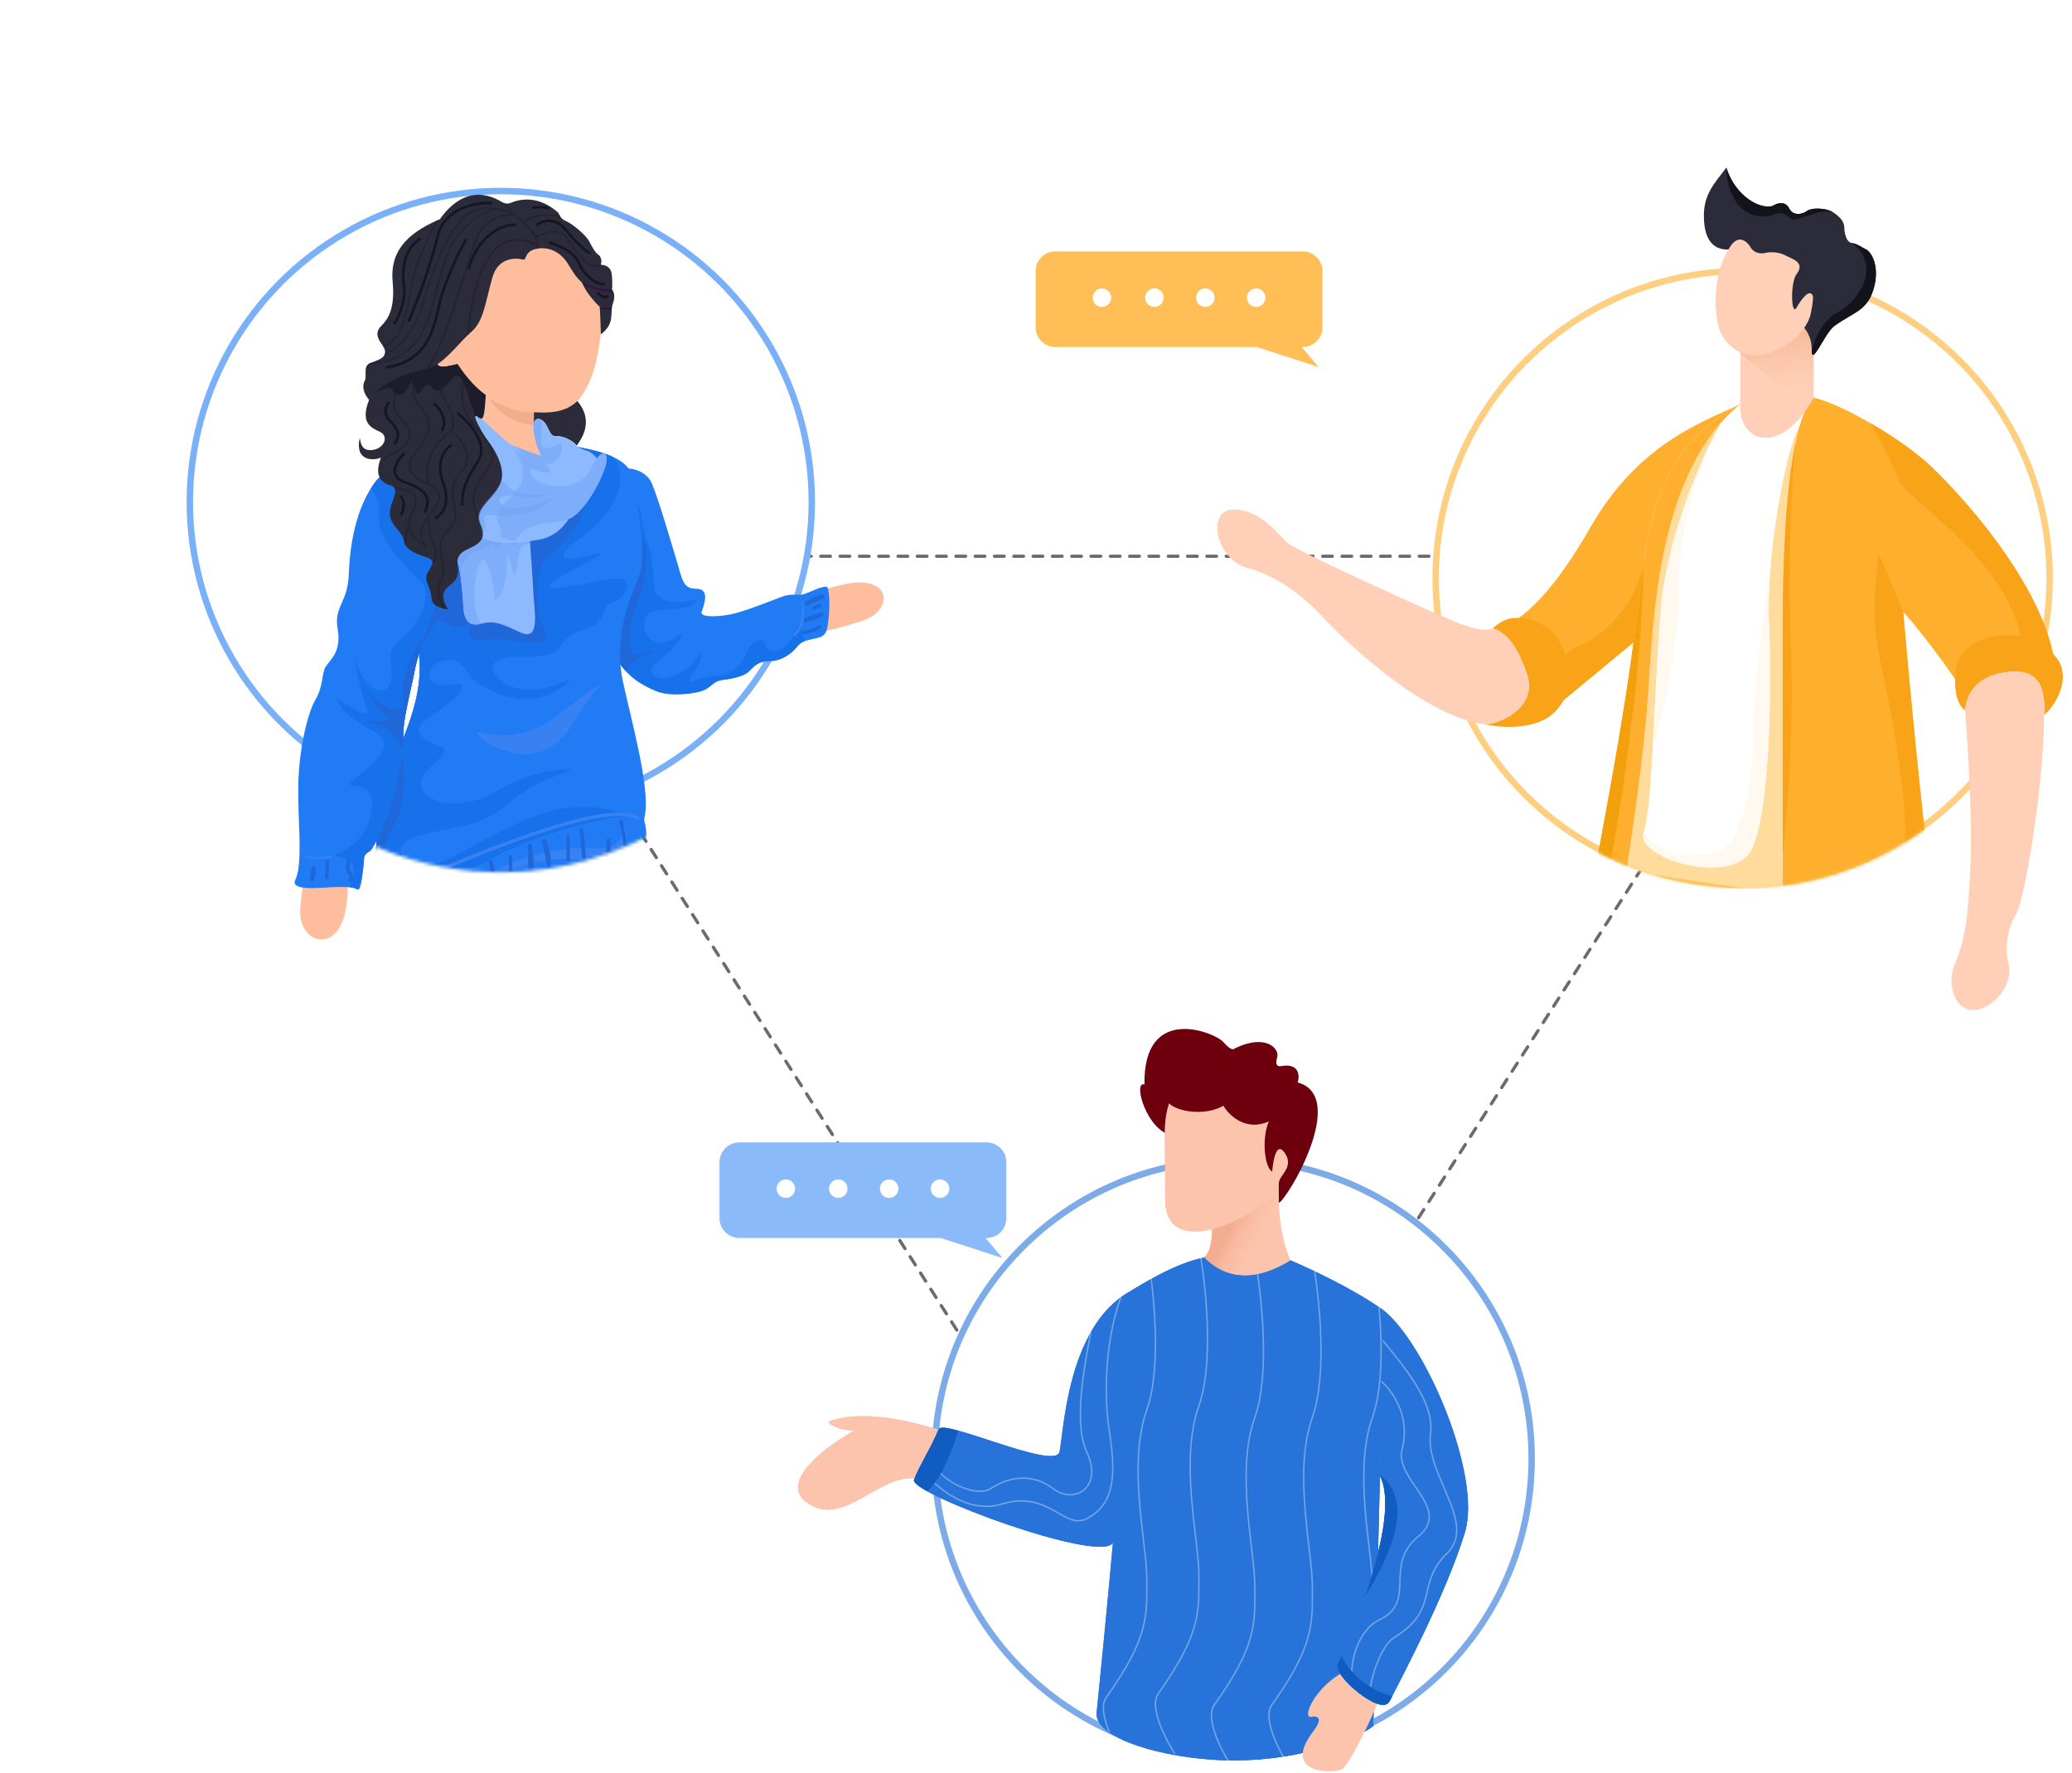
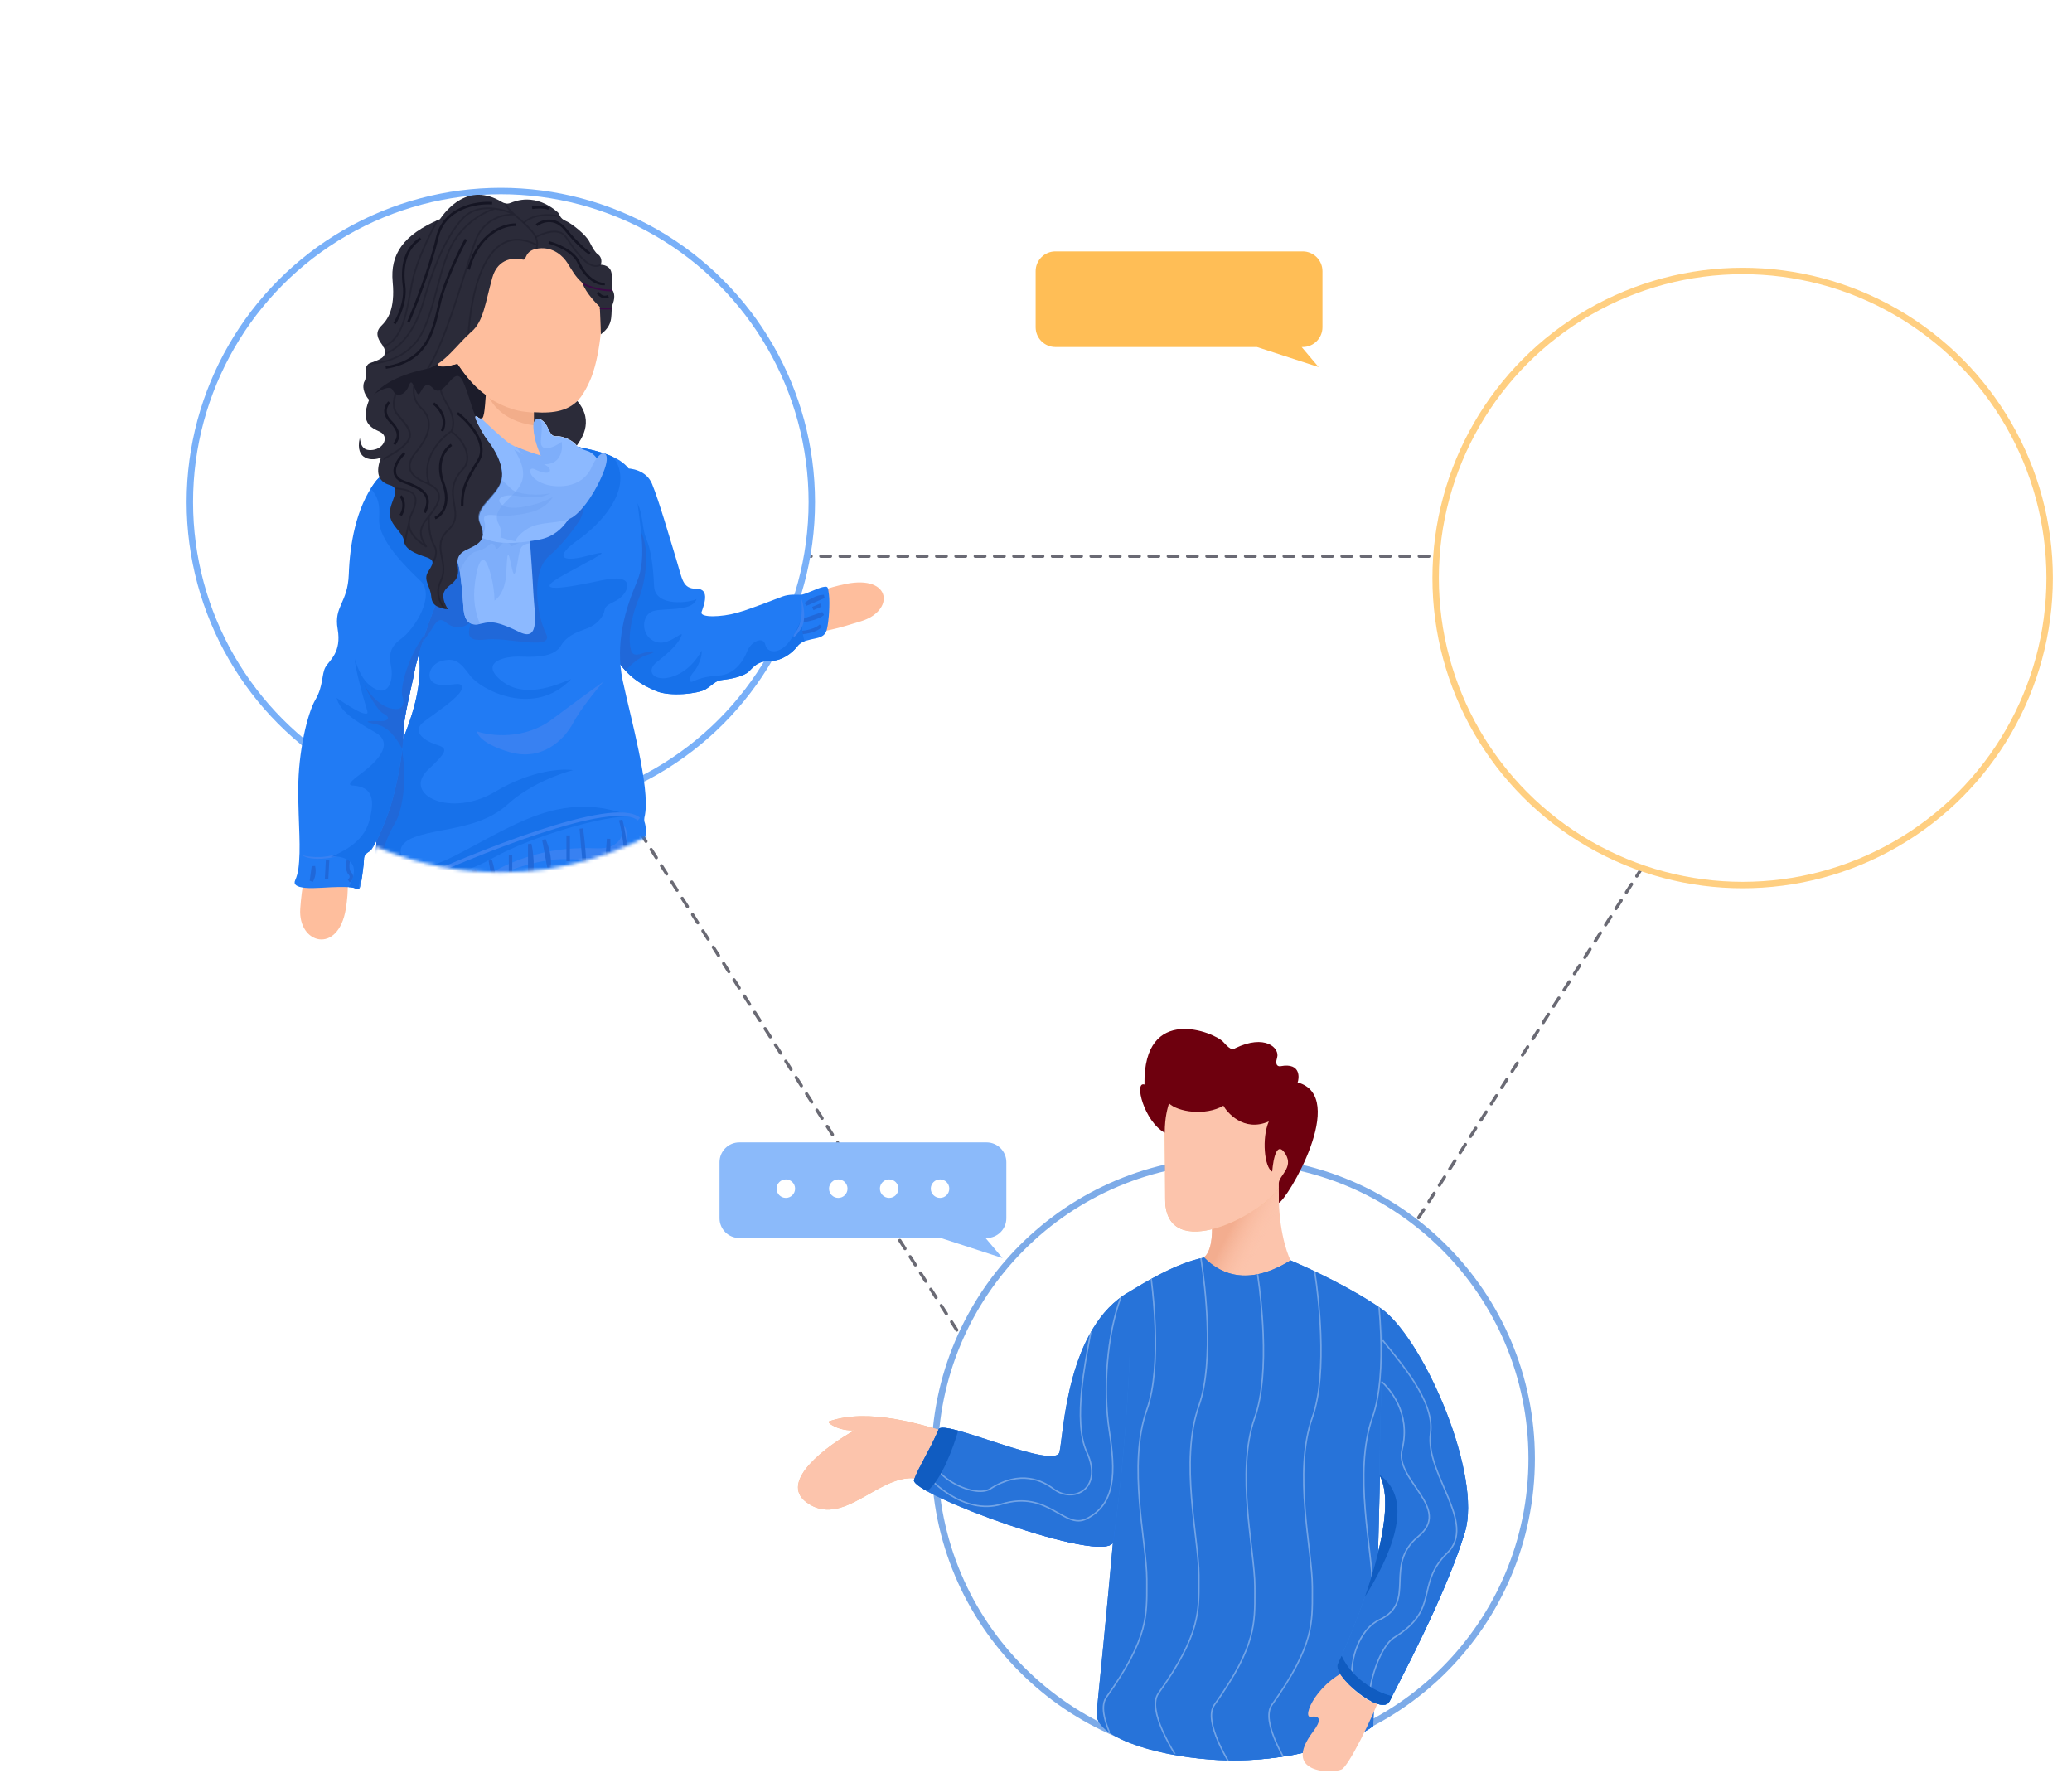
<svg xmlns="http://www.w3.org/2000/svg" width="644" height="551" viewBox="0 0 644 551" fill="none">
  <path opacity="0.7" d="M144.418 172.868L357.879 508.463L572.193 172.868H144.418Z" stroke="#2B2B39" stroke-linecap="round" stroke-linejoin="round" stroke-dasharray="3 3" />
  <circle cx="541.635" cy="179.633" r="96.419" fill="white" />
  <circle cx="541.635" cy="179.633" r="95.419" stroke="#FFAF2E" stroke-opacity="0.6" stroke-width="2" />
  <mask id="mask0_8_999" style="mask-type:alpha" maskUnits="userSpaceOnUse" x="366" y="49" width="278" height="272">
-     <path d="M638.055 179.633C638.055 126.382 594.887 49 541.636 49C492.163 49 451.393 115.79 445.857 167.969C396.732 161.749 330.914 137.644 390.787 182.743C414.538 200.634 429.155 226.547 457.671 227.065C474.229 256.313 505.627 276.052 541.636 276.052C568.135 276.052 592.137 265.362 609.566 248.06L604.991 291.235C604.991 374.435 660.847 259.257 638.055 179.633Z" fill="#C4C4C4" />
-   </mask>
+     </mask>
  <g mask="url(#mask0_8_999)">
    <path d="M537.097 127.502C511.151 148.199 513.796 192.2 512.229 216.151C511.128 232.906 507.68 256.918 505.49 270.659L554.103 277.817V193.576C554.103 165.496 556.057 130.986 563.718 123.552C558.382 122.961 553.67 123.113 550.441 123.552C547.88 123.532 544.673 123.964 541.163 125.384C539.619 126.3 538.484 126.71 537.097 127.502Z" fill="white" />
    <path opacity="0.5" d="M537.097 127.501C511.151 148.198 513.796 192.2 512.229 216.15C511.128 232.905 507.68 256.917 505.49 270.658C523.978 277.461 532.079 279.082 554.103 277.816V193.576C554.103 171.869 555.271 146.319 559.343 132.406C554.962 139.427 548.891 173.316 549.818 193.576C550.744 213.836 550.127 253.304 544.258 264.295C538.383 275.286 508.107 267.042 510.887 258.494C513.667 249.945 513.667 222.163 516.138 190.107C518.115 164.462 530.936 137.684 537.097 127.501Z" fill="#FFB83B" />
    <path d="M544.26 264.295C538.385 275.286 508.109 267.043 510.889 258.495C517.993 269.485 534.988 266.127 537.768 261.853C540.548 257.579 544.878 246.893 544.878 228.88C544.878 214.47 548.584 186.851 550.438 174.843C549.831 181.552 549.567 188.068 549.82 193.576C550.746 213.836 550.129 253.305 544.26 264.295Z" fill="#FFF9EF" />
    <path d="M516.137 190.108C517.687 170.07 525.848 149.339 532.284 136.375C528.65 144.211 521.456 164.463 521.703 182.781C521.95 201.098 516.424 223.996 513.627 233.155C514.284 221.127 514.902 206.153 516.137 190.108Z" fill="#FFF9EF" />
    <path d="M500.69 303.984L489.873 302.458C491.524 291.158 502.975 235.962 507.721 199.633C508.754 191.707 509.827 183.415 510.917 174.856C515.123 141.706 529.686 131.933 541.159 125.384C515.213 146.081 513.792 192.2 512.225 216.151C511.124 232.906 507.676 256.917 505.486 270.659C505.171 272.631 500.942 302.487 500.69 303.984Z" fill="#FFAF2E" />
    <path d="M507.721 199.632C508.754 191.707 509.827 183.415 510.917 174.856C510.597 185.232 509.827 202.281 507.721 219.721C503.762 252.525 499.454 282.307 489.873 302.457C491.524 291.157 502.975 235.962 507.721 199.632Z" fill="#F3A00D" />
    <path d="M604.502 303.068C599.251 280.171 591.524 190.108 591.524 190.108C591.524 190.108 597.752 158.327 587.508 142.786C580.96 132.846 563.718 123.552 563.718 123.552C556.058 130.986 554.104 165.496 554.104 193.576V277.816V307.037C567.425 309.785 589.67 311.006 604.502 303.068Z" fill="#FFAF2E" />
    <path d="M557.995 137.901C555.008 152.407 554.104 174.479 554.104 193.576V265.516C555.401 254.933 557.72 227.171 556.614 200.793C555.508 174.415 557.074 147.874 557.995 137.901Z" fill="#F9A319" />
    <path d="M604.502 303.068C599.251 280.171 591.524 190.108 591.524 190.108C591.524 190.108 597.752 158.326 587.508 142.786C587.508 159.272 579.477 181.559 584.11 203.846C590.344 233.817 595.539 261.242 589.67 282.002C584.975 298.611 563.999 305.612 554.104 307.037C567.425 309.784 589.67 311.006 604.502 303.068Z" fill="#F9A319" />
    <path d="M638.793 213.311C640.646 194.382 622.113 166.6 601.103 145.839C591.758 136.606 572.68 125.69 563.717 123.553L591.522 190.108C591.522 190.108 600.16 199.633 611.15 216.151C614.554 208.718 628.908 203.846 638.793 213.311Z" fill="#FFAF2E" />
    <path d="M638.794 213.31C640.647 194.381 622.108 166.599 601.104 145.839C596.224 141.019 588.693 135.739 581.33 131.49C583.7 135.561 588.805 144.862 590.288 149.502C592.141 155.304 631.998 178.491 628.601 208.265C632.122 208.768 635.677 210.327 638.794 213.31Z" fill="#F9A319" />
    <path d="M607.844 208.262C608.428 202.498 613.921 199.136 617.813 198.175C626.562 196.014 635.307 198.656 639.682 205.14C643.501 210.795 639.199 219.07 635.307 222.192C636.037 211.384 631.909 207.542 622.912 208.983C613.921 210.424 611.247 215.948 610.764 220.751C608.574 219.07 607.114 215.467 607.844 208.262Z" fill="#F9A319" />
    <path d="M622.911 208.983C613.919 210.424 611.246 215.948 610.757 220.751C611.572 230.758 613.043 254.279 612.459 268.305C611.735 285.837 610.757 291.841 607.601 299.526C604.439 307.212 608.618 315.195 614.694 313.754C620.771 312.312 625.73 305.29 624.275 299.526C622.815 293.763 624.275 287.998 626.702 283.915C629.133 279.832 635.305 244.768 635.305 222.192C636.036 211.384 631.902 207.542 622.911 208.983Z" fill="#FFD0B7" />
    <path d="M510.919 174.856C515.126 141.706 529.688 131.933 541.162 125.384C531.57 130.491 509.942 136.375 494.166 164.12C480.766 187.685 470.584 193.891 466.4 194.992C471.455 199.672 480.21 213.745 479.374 222.774C484.816 218.81 500.412 205.506 507.724 199.633C508.757 191.707 509.83 183.415 510.919 174.856Z" fill="#FFAF2E" />
    <path d="M507.722 199.633C508.755 191.707 509.828 183.415 510.917 174.856C507.935 189.83 496.675 198.656 490.497 200.793C485.549 202.502 480.574 211.886 478.709 216.363C479.287 218.638 479.551 220.824 479.372 222.775C484.814 218.81 500.41 205.506 507.722 199.633Z" fill="#F9A319" />
    <path d="M474.63 209.666C471.17 198.978 466.093 195.654 463.925 195.298C464.65 194.585 466.57 192.939 468.952 192.298C471.923 191.496 480.308 192.298 484.093 198.444C487.3 203.648 490.855 212.071 484.093 220.355C478.684 226.981 467.059 226.322 461.92 225.164C467.598 224.452 477.747 219.286 474.63 209.666Z" fill="#F9A319" />
    <path d="M461.919 225.164C467.597 224.452 477.745 219.286 474.628 209.666C472.14 201.98 468.872 196.519 463.924 195.297C462.756 195.728 460.459 196.68 451.372 192.832C440.016 188.023 402.97 171.188 400.266 168.784C397.562 166.379 391.613 158.096 383.23 158.363C374.848 158.63 377.822 173.861 387.827 176.533C397.832 179.205 406.215 186.419 411.082 191.764C415.949 197.108 442.178 223.027 461.919 225.164Z" fill="#FFD0B7" />
    <path d="M540.902 125.396V108.822L563.715 97.907V123.552C553.544 142.287 539.976 137.519 540.902 125.396Z" fill="#FFD0B7" />
    <path d="M543.425 107.616L563.716 97.907V123.552C563.7 123.59 563.677 123.626 563.66 123.663C562.638 125.529 561.588 127.16 560.515 128.571C556.741 122.956 546.761 114.242 540.904 109.89V109.029L543.425 107.616Z" fill="url(#paint0_linear_8_999)" />
    <path d="M529.58 67.043C529.58 76.77 534.517 77.954 538.15 77.44L560.368 101.315C560.626 101.829 563.114 103.945 563.114 108.94C563.114 114.005 567.146 103.493 570.134 101.315C576.323 96.807 580.529 96.674 582.489 89.239C584.174 82.857 581.799 78.339 579.85 77.44C578.682 76.927 577.435 75.823 575.565 75.515C573.695 75.207 573.223 72.049 573.223 70.509C573.094 69.354 572.588 67.747 569.606 65.888C567.753 64.733 562.962 64.219 561.143 65.888C559.974 66.53 557.324 67.197 556.077 64.733C554.83 62.268 552.179 63.192 551.011 63.962C547.585 65.194 539.638 61.575 536.55 52.111C532.843 56.995 529.58 60.353 529.58 67.043Z" fill="#2B2B39" />
    <path d="M579.851 77.44C578.683 76.927 577.436 75.823 575.566 75.515C585.203 82.602 577.436 93.956 571.259 97.008C566.316 99.45 563.772 105.98 563.115 108.94C563.115 114.005 567.148 103.493 570.135 101.315C576.324 96.807 580.531 96.673 582.491 89.239C584.176 82.857 581.8 78.338 579.851 77.44Z" fill="#13131C" />
    <path d="M551.014 63.962C547.588 65.194 539.641 61.574 536.552 52.111C536.608 57.803 539.416 68.76 550.199 67.043C551.884 66.485 553.85 65.375 556.096 67.595C558.343 69.815 564.026 64.732 569.609 65.888C567.755 64.732 562.965 64.218 561.145 65.888C559.977 66.529 557.326 67.197 556.079 64.732C554.832 62.267 552.187 63.191 551.014 63.962Z" fill="#13131C" />
    <path d="M549.458 109.787C558.5 107.015 562.055 100.674 562.707 97.85C562.971 96.694 563.617 93.486 563.487 92.074C562.549 89.301 559.719 93.229 558.422 95.54C556.686 98.62 556.372 87.838 558.422 85.142C561.224 81.445 556.86 80.466 554.912 79.366C554.002 78.852 551.486 77.98 548.678 78.596C545.87 79.212 544.393 77.569 543.999 76.67C542.96 75.002 540.259 72.665 537.766 76.67C531.841 85.605 532.958 97.337 534.261 102.086C535.558 105.808 540.416 112.56 549.458 109.787Z" fill="#FFD0B7" />
  </g>
  <g filter="url(#filter0_d_8_999)">
    <circle cx="155.659" cy="173.022" r="97.659" fill="white" />
    <circle cx="155.659" cy="173.022" r="96.659" stroke="#217BF4" stroke-opacity="0.6" stroke-width="2" />
  </g>
  <mask id="mask1_8_999" style="mask-type:alpha" maskUnits="userSpaceOnUse" x="58" y="49" width="220" height="246">
    <path d="M58 173.45C58 119.514 101.723 49.087 155.659 49.087C285.668 45.425 282.056 158.445 274.681 215.412H243.868C228.172 248.348 194.574 271.109 155.659 271.109C142.708 271.109 130.346 268.588 119.037 264.01C118.269 263.699 117.506 263.379 116.748 263.049C114.205 269.296 109.271 283.774 109.881 291.708C97.674 301.627 67.754 282.4 70.201 220.753C62.427 206.739 58 190.611 58 173.45Z" fill="#C4C4C4" />
  </mask>
  <g mask="url(#mask1_8_999)">
    <path d="M267.624 193.067C261.65 194.878 254.241 197.437 248.742 196.102C244.335 195.031 244.666 193.639 244.168 190.719C245.565 188.35 251.469 183.795 262.899 181.471C277.185 178.567 278.128 189.881 267.624 193.067Z" fill="#FEBE9D" />
    <path d="M202.666 150.386C200.907 146.112 196.068 145.4 193.869 145.578C177.845 151.989 187.585 198.198 191.355 204.342C195.126 210.485 199.524 212.889 203.923 214.759C208.321 216.628 217.119 215.56 219.318 214.225C221.518 212.889 222.146 211.553 224.66 211.286C227.173 211.019 231.258 210.218 232.829 208.615C234.4 207.013 235.656 205.41 239.427 205.41C243.197 205.41 246.339 202.739 247.596 201.137C248.853 199.534 249.795 199.267 251.994 198.732C254.194 198.198 256.393 198.198 257.022 195.527C257.65 192.856 257.964 187.514 257.65 184.843C257.336 182.172 257.336 182.172 255.765 182.439C254.194 182.706 250.109 184.843 248.853 184.843C247.596 184.843 245.396 184.576 243.197 185.377C240.998 186.179 233.771 189.117 229.058 190.452C224.345 191.788 217.433 192.055 218.062 190.185C218.69 188.316 220.889 182.973 216.491 182.973C212.092 182.973 212.092 180.035 210.207 173.892C208.321 167.748 204.866 155.728 202.666 150.386Z" fill="#217BF4" />
    <path d="M249.168 196.597C250.529 196.508 253.629 195.956 255.137 194.46M250.425 187.783C251.367 186.981 253.818 185.378 256.08 185.378L250.425 187.783ZM252.624 189.118L255.137 188.05L252.624 189.118ZM249.482 192.858C250.948 192.679 254.258 192.003 255.766 190.721L249.482 192.858Z" stroke="#2068D9" stroke-width="1.079" />
    <path d="M250.021 199.286C249.447 197.156 248.875 193.831 249.481 191.254C248.853 193.123 247.03 197.504 244.768 200.068C241.941 203.273 238.484 203.006 237.856 200.335C237.227 197.664 233.457 199.267 232.2 202.472C230.944 205.677 228.116 209.684 223.403 209.951C218.989 210.201 216.78 211.154 215.485 211.713C215.397 211.751 215.314 211.787 215.234 211.821C213.977 212.355 214.291 210.218 215.548 208.883C216.805 207.547 218.376 204.075 218.062 202.205C216.491 205.143 213.349 209.15 208.322 210.485C203.295 211.821 200.467 208.616 204.237 205.677C208.007 202.739 210.835 200.068 211.778 197.664C212.134 196.755 211.638 197.068 210.644 197.693C209.01 198.721 206.031 200.596 203.295 199.267C198.896 197.13 199.524 190.987 202.981 189.918C204.085 189.577 205.735 189.481 207.509 189.377C211.289 189.158 215.636 188.905 216.491 186.179C214.606 187.247 203.609 188.85 203.295 182.172C202.981 175.494 202.352 170.954 200.781 167.214C200.26 165.972 200.015 164.347 199.76 162.652C199.247 159.244 198.692 155.553 195.754 154.126C194.915 153.719 191.448 153.874 186.709 154.696C181.83 170.33 188.412 199.546 191.355 204.342C195.126 210.486 199.524 212.89 203.923 214.759C208.322 216.629 217.119 215.561 219.319 214.225C220.037 213.789 220.589 213.352 221.093 212.953C222.13 212.131 222.968 211.467 224.66 211.287C227.173 211.02 231.258 210.219 232.829 208.616C232.942 208.501 233.053 208.386 233.163 208.271C234.593 206.791 235.927 205.411 239.427 205.411C243.197 205.411 246.339 202.74 247.596 201.137C248.396 200.116 249.069 199.637 250.021 199.286Z" fill="#1771EA" />
    <path d="M194.4 208.417C195.962 206.682 198.614 204.243 201.096 203.54C204.866 202.472 202.981 201.938 199.839 203.006C196.697 204.074 196.068 203.273 195.754 199.8C195.44 196.328 196.697 190.185 198.582 185.911C200.467 181.637 202.981 168.282 197.639 163.207C195.183 160.873 190 161.138 185.15 163.535C183.937 179.448 188.906 200.35 191.355 204.341C192.332 205.932 193.35 207.272 194.4 208.417Z" fill="#2068D9" />
    <path d="M246.967 196.864C249.732 193.659 249.376 187.871 248.852 185.378C249.69 187.515 250.863 192.537 248.852 195.529C246.339 199.268 246.339 197.665 246.967 196.864Z" fill="#3881F2" />
    <path d="M171.249 274.056C180.549 270.424 192.928 272.187 197.955 273.522C198.584 273.682 199.212 273.522 200.468 269.783C201.725 266.044 200.783 256.695 200.468 255.893C200.154 255.092 200.154 254.558 200.468 253.223C202.04 244.408 196.07 223.307 193.556 211.554C191.043 199.802 194.499 188.85 197.955 180.837C201.411 172.824 198.583 162.407 197.641 151.723C196.698 141.038 186.016 140.237 171.563 137.299C157.11 134.361 138.573 134.361 130.404 151.99C122.235 169.619 129.775 192.59 130.404 205.678C131.032 218.766 124.748 229.984 120.663 241.47C116.579 252.955 117.522 261.503 116.265 268.981C115.259 274.965 117.312 277.529 118.464 278.063C118.569 279.399 118.778 282.978 118.778 286.61C118.778 291.151 120.664 293.555 125.376 293.288C130.089 293.021 137.63 290.35 144.228 286.076C150.826 281.803 159.624 278.597 171.249 274.056Z" fill="#217BF4" />
    <path d="M171.563 223.574C163.017 229.984 152.502 228.737 148.313 227.313C148.313 228.47 150.324 231.373 158.367 233.724C168.421 236.662 175.333 229.984 178.161 224.642C180.424 220.368 185.388 214.314 187.587 211.821C185.807 213.067 180.109 217.163 171.563 223.574Z" fill="#3881F2" />
    <path d="M197.955 273.522C192.928 272.186 180.549 270.423 171.248 274.056C169.973 274.554 168.73 275.037 167.522 275.506C157.719 279.313 150.102 282.272 144.228 286.076C137.63 290.35 130.089 293.021 125.376 293.288C120.664 293.555 118.778 291.151 118.778 286.61C118.778 282.978 118.569 279.399 118.464 278.063C117.312 277.529 115.259 274.964 116.265 268.981C116.668 266.584 116.845 264.075 117.034 261.396C117.434 255.719 117.889 249.273 120.663 241.469C121.608 238.812 122.671 236.169 123.739 233.515C127.286 224.693 130.886 215.738 130.404 205.677C130.237 202.208 129.585 198.045 128.868 193.47C126.881 180.787 124.4 164.946 130.404 151.989C130.507 151.767 130.611 151.547 130.718 151.331C143.069 141.49 155.317 137.3 165.585 136.314C167.628 136.566 169.632 136.906 171.563 137.299C173.11 137.613 174.613 137.903 176.067 138.184C181.694 139.269 186.564 140.208 190.252 141.857C190.884 142.465 191.362 143.088 191.671 143.708C196.07 152.523 186.958 162.673 179.732 167.748C172.505 172.822 174.077 174.959 182.246 172.822C189.486 170.928 188.334 171.552 179.447 176.368C178.307 176.986 177.04 177.672 175.647 178.431C163.394 185.109 177.218 182.437 187.272 180.3C197.327 178.163 195.442 183.238 193.242 185.375C192.321 186.27 191.29 186.79 190.379 187.25C189.115 187.887 188.084 188.407 187.901 189.649C187.587 191.786 185.387 194.189 182.56 195.258C182.336 195.343 182.109 195.427 181.879 195.512C179.196 196.508 176.127 197.648 174.391 200.6C172.505 203.805 167.793 204.339 162.137 204.072C156.481 203.805 148.941 205.941 155.853 211.55C162.765 217.16 172.505 213.153 177.532 211.016C165.907 223.303 149.255 214.221 146.113 209.948C142.971 205.674 141.4 204.339 137.316 205.407C133.231 206.475 131.975 211.549 135.745 212.618C137.416 213.091 139.148 212.883 140.559 212.713C142.333 212.5 143.6 212.347 143.6 213.686C143.6 215.721 138.647 219.287 134.268 222.44C133.473 223.012 132.698 223.57 131.975 224.104C127.261 227.576 132.603 230.514 136.059 231.582C139.515 232.651 138.573 233.986 132.917 239.329C125.062 247.076 140.144 254.287 153.968 246.007C165.028 239.382 174.705 238.795 178.161 239.329C174.181 240.309 164.525 243.817 157.738 250.013C152.018 255.237 144.441 256.695 137.704 257.991C134.449 258.618 131.391 259.206 128.833 260.164C120.978 263.101 125.062 268.978 131.66 269.245C135.18 269.387 141.381 266.034 148.499 262.185C154.727 258.817 161.656 255.071 168.107 252.952C181.931 248.411 191.357 251.883 196.384 253.754C188.215 253.22 165.279 259.897 153.34 266.575C147.565 269.805 143.26 271.035 139.501 272.109C135.489 273.256 132.098 274.225 128.204 277.259C120.664 283.135 130.718 287.142 137.944 286.074C141.173 285.596 145.718 282.987 150.907 280.007C157.334 276.317 164.75 272.059 171.877 270.582C181.41 268.605 193.471 270.743 199.453 272.343C198.818 273.59 198.387 273.631 197.955 273.522Z" fill="#1771EA" />
    <path d="M129.997 201.197C131.297 199.624 133.17 197.235 134.174 195.528C135.745 192.858 136.687 191.789 138.887 193.659C141.086 195.528 144.542 195.262 146.427 193.125C146.39 193.272 146.353 193.417 146.317 193.561C145.422 197.069 144.802 199.504 151.14 198.734C153.458 198.452 156.784 198.83 160.001 199.196C165.942 199.87 171.512 200.503 169.678 196.864C166.85 191.255 164.965 177.633 170.62 172.825C175.144 168.979 178.999 163.565 180.36 161.339C182.874 156.264 182.622 146.382 161.509 147.45C153.127 147.874 143.986 146.116 135.432 144.418C133.501 146.475 131.8 148.974 130.403 151.989C124.4 164.946 126.881 180.787 128.868 193.47C129.298 196.214 129.705 198.81 129.997 201.197Z" fill="#2068D9" />
    <path d="M185.702 263.638C192.237 263.852 193.661 259.809 193.557 257.762C193.557 256.159 195.442 256.159 194.499 263.104C193.557 270.049 182.245 266.309 172.506 267.11C162.766 267.912 148.941 274.056 145.485 275.925C162.451 263.371 177.533 263.371 185.702 263.638Z" fill="#3881F2" />
    <path d="M192.925 254.824C193.659 257.584 194.999 264.546 194.496 270.316M123.489 279.665C123.489 281.623 123.677 286.342 124.431 289.548L123.489 279.665ZM131.03 276.192C131.762 278.596 133.166 283.938 132.915 286.075L131.03 276.192ZM136.057 273.521C136.58 275.391 137.628 280.573 137.628 286.342L136.057 273.521ZM142.341 274.055V281V274.055ZM147.367 270.316C147.996 271.919 149.064 275.872 148.31 278.863L147.367 270.316ZM152.395 267.378C152.918 269.159 153.966 273.414 153.966 276.192L152.395 267.378ZM158.679 265.775V272.72V265.775ZM164.648 262.303C165.172 264.618 165.905 270.102 164.648 273.521V262.303ZM169.047 260.967C169.78 262.481 171.121 266.309 170.618 269.514L169.047 260.967ZM176.587 259.632C176.587 261.947 176.587 266.79 176.587 267.645V259.632ZM180.672 257.495C180.986 259.632 181.615 264.814 181.615 268.446L180.672 257.495ZM189.155 260.7C189.26 262.837 189.281 267.592 188.527 269.514L189.155 260.7Z" stroke="#2068D9" stroke-width="1.079" />
    <path d="M126.633 274.858C147.16 265.51 190.54 247.721 198.584 254.559" stroke="#3881F2" stroke-width="1.079" />
    <path d="M116.265 268.981C115.259 274.964 117.312 277.528 118.464 278.062C118.514 278.699 118.588 279.847 118.651 281.267C121.522 278.952 127.89 274.002 130.404 272.72C125.691 274.056 119.467 276.727 118.651 270.85C117.836 264.974 120.978 258.831 122.863 255.626C124.748 252.42 127.003 242.804 124.619 231.319C123.265 234.716 121.868 238.081 120.663 241.469C116.579 252.954 117.522 261.502 116.265 268.981Z" fill="#2068D9" />
    <path d="M93.322 282.414C93.751 276.186 94.843 268.612 98.046 263.947C100.613 260.208 101.796 261.012 104.703 261.585C106.421 263.732 109.384 270.904 107.494 282.414C105.132 296.801 92.567 293.365 93.322 282.414Z" fill="#FEBE9D" />
    <path d="M91.757 273.522C92.26 272.454 92.595 270.94 92.699 270.317C93.642 263.372 92.699 256.695 92.699 245.21C92.699 233.724 95.527 221.704 98.041 217.43C100.554 213.157 99.926 209.417 101.183 207.281C102.439 205.144 106.21 202.74 104.953 195.528C103.696 188.316 108.095 187.515 108.409 178.433C108.723 169.352 110.608 157.866 116.578 149.853C122.548 141.84 144.541 136.498 146.741 151.723C148.94 166.947 140.771 177.098 137.315 183.775C133.859 190.453 129.46 204.876 128.832 208.616C128.203 212.355 125.375 223.04 125.375 227.58C125.375 232.121 124.119 240.401 122.234 247.613C120.349 254.825 116.264 263.639 115.007 264.441C113.751 265.242 113.122 265.776 113.122 267.112C113.122 268.447 112.494 272.988 112.18 274.591C111.865 276.193 111.551 276.727 110.608 276.193C109.666 275.659 108.095 275.659 105.267 275.659C102.439 275.659 97.727 276.193 94.899 275.926C92.071 275.659 91.129 274.858 91.757 273.522Z" fill="#217BF4" />
    <path d="M104.012 266.312C97.979 267.594 94.795 266.489 93.957 265.777C95.738 266.312 99.969 266.745 103.383 265.777C106.211 264.975 110.191 265.065 111.552 265.51C110.086 265.51 106.525 265.67 104.012 266.312Z" fill="#3881F2" />
    <path d="M108.41 266.844C108.096 267.912 107.719 270.316 108.725 271.385C109.73 272.453 108.934 273.433 108.41 273.789M97.414 269.248C97.623 270.049 97.791 272.079 96.786 273.789L97.414 269.248ZM101.813 267.378L101.498 273.254L101.813 267.378Z" stroke="#2068D9" stroke-width="1.079" />
    <path d="M108.428 275.711C109.245 274.273 110.176 272.043 109.981 270.049C109.667 266.844 105.268 265.776 102.755 266.31C105.897 264.975 112.809 262.037 114.694 255.359C116.579 248.682 115.951 244.675 109.981 244.141C108.724 244.141 107.468 243.874 111.866 240.668C116.265 237.463 123.177 231.32 116.579 227.58C109.981 223.841 105.583 220.903 104.64 216.896C107.782 219.033 111.552 221.437 113.123 221.704C114.482 221.935 114.43 221.766 113.782 219.643C113.68 219.311 113.565 218.931 113.437 218.499C112.495 215.293 110.295 207.28 110.295 204.876C111.238 207.815 112.809 212.355 116.893 214.225C120.978 216.095 122.235 211.02 121.606 207.547C120.978 204.075 120.664 201.404 124.748 198.466C128.833 195.528 135.431 185.111 130.718 180.57C126.005 176.029 117.522 167.749 117.836 161.338C118.08 156.354 117.565 154.761 115.256 151.788C115.673 151.124 116.114 150.478 116.579 149.853C120.846 144.126 133.296 139.764 140.856 143.297C141.563 143.724 142.263 144.156 142.956 144.594C144.891 146.144 146.271 148.461 146.742 151.723C148.573 164.398 143.217 173.556 139.378 180.121C138.605 181.441 137.895 182.657 137.316 183.775C133.86 190.453 129.461 204.876 128.833 208.616C128.638 209.773 128.233 211.596 127.766 213.697C126.725 218.381 125.376 224.445 125.376 227.58C125.376 232.121 124.12 240.401 122.235 247.613C120.35 254.825 116.265 263.639 115.008 264.441C113.752 265.242 113.123 265.776 113.123 267.112C113.123 268.447 112.495 272.988 112.181 274.591C111.866 276.193 111.552 276.727 110.609 276.193C110.1 275.904 109.405 275.772 108.428 275.711Z" fill="#1771EA" />
    <path d="M132.087 197.076C130.442 202.068 129.152 206.717 128.833 208.615C128.638 209.772 128.233 211.595 127.766 213.696C126.725 218.38 125.377 224.444 125.377 227.579C125.377 228.997 125.255 230.778 125.029 232.778C123.363 229.512 120.687 225.916 117.208 225.177C111.769 224.02 115.04 224.065 117.444 224.098C117.817 224.103 118.169 224.108 118.465 224.108C120.664 224.108 121.607 223.039 119.093 221.703C117.082 220.635 114.066 214.847 112.809 212.087C114.171 214.847 118.15 220.367 123.178 220.367C124.748 220.367 126.005 219.032 125.063 216.361C124.225 213.988 126.86 203.812 132.087 197.076Z" fill="#2068D9" />
    <path d="M148.676 133.08L150.861 120.657L166.427 123.898C166.063 125.518 166.099 130.542 166.973 136.591C167.847 142.641 170.432 145.864 171.889 146.854L148.676 133.08Z" fill="#FEBE9D" />
    <path d="M150.996 120.657L166.246 123.888C165.978 125.099 165.931 128.214 166.285 132.238C155.4 130.945 151.557 123.978 150.996 120.657Z" fill="#F2AD8A" />
    <path d="M142.331 174.912C141.759 171.189 144.334 170.391 146.623 169.327C148.02 168.678 149.737 167.831 150.342 166.18C154.359 167.753 158.376 168.149 164.648 167.341C164.934 171.105 165.563 179.805 165.792 184.485C166.079 190.336 168.081 199.643 161.501 196.452C154.92 193.261 152.918 192.995 149.77 193.793C146.623 194.591 144.334 193.793 144.048 188.74C143.762 183.687 142.904 175.975 142.331 174.912Z" fill="#8CB9FF" />
    <path d="M149.219 193.941C148.344 192.063 147.021 187.827 147.44 182.911C148.008 176.254 149.711 170.929 151.698 175.988C153.288 180.035 153.685 184.774 153.685 186.638C154.821 186.017 157.148 183.39 157.376 177.851C157.659 170.928 157.943 171.194 158.795 175.188C159.646 179.182 159.93 179.715 160.782 175.188C160.896 174.584 160.989 174.036 161.074 173.54C161.613 170.385 161.797 169.303 164.583 168.826C164.542 168.275 164.505 167.776 164.472 167.342C158.249 168.151 154.264 167.755 150.279 166.18C149.679 167.833 147.975 168.681 146.589 169.331C146.4 169.42 146.208 169.507 146.017 169.594C143.914 170.55 141.81 171.506 142.331 174.923C142.898 175.988 143.75 183.71 144.034 188.769C144.303 193.558 146.352 194.529 149.219 193.941Z" fill="#7EAEFA" />
    <path opacity="0.5" d="M142.889 177.346C143.966 175.085 145.852 171.972 147.737 171.444C150.582 170.648 151.151 170.117 152.004 169.321C152.858 168.524 153.712 169.055 153.996 170.117C154.28 171.179 155.134 170.117 155.988 169.056C156.841 167.994 158.548 168.79 158.833 169.587C158.934 169.871 159.29 169.681 159.9 169.356C160.847 168.852 162.409 168.02 164.583 168.131C164.562 167.848 164.542 167.583 164.523 167.339C158.286 168.145 154.292 167.751 150.297 166.18C149.695 167.827 147.988 168.673 146.599 169.322C146.409 169.41 146.217 169.497 146.026 169.583C143.917 170.536 141.809 171.489 142.331 174.896C142.5 175.211 142.693 176.108 142.889 177.346Z" fill="#70A2F2" />
    <path d="M163.066 127.957C152.698 126.674 144.406 117.77 141.648 113.672C136.133 115.009 135.03 114.205 134.754 110.463C134.478 106.721 141.648 104.849 143.027 98.701C144.406 92.553 149.093 81.059 162.329 75.713C175.565 70.367 186.871 87.742 187.146 93.088C187.422 98.435 186.599 111.155 183.286 118.483C179.779 126.239 176.026 129.561 163.066 127.957Z" fill="#FEBE9D" />
    <path d="M142.176 113.14C136.693 114.473 135.405 114.508 135.13 110.778C129.921 111.844 118.68 115.728 115.39 122.734C111.278 131.492 115.39 132.891 118.132 134.223C120.874 135.555 119.503 139.285 115.939 139.818C112.375 140.351 112.1 137.686 111.826 136.088C110.181 143.281 115.939 143.281 118.406 142.215C116.761 146.478 117.31 149.675 121.148 150.741C124.986 151.806 121.148 155.803 121.148 159.532C121.148 163.262 125.261 165.393 125.535 168.058C125.809 170.722 129.099 172.054 132.389 173.119C135.679 174.185 134.308 175.517 132.937 177.915C131.566 180.313 133.76 182.177 134.034 185.374C134.308 188.572 136.501 188.838 139.243 189.371C136.501 184.842 138.146 183.243 139.791 181.911L139.843 181.87C141.465 180.557 142.801 179.474 142.259 175.784C141.71 172.054 144.178 171.255 146.372 170.189C148.565 169.123 151.581 167.525 149.387 162.729C147.194 157.934 154.048 154.737 155.693 149.941C157.338 145.146 153.5 139.285 151.855 137.153C150.21 135.022 148.565 131.825 148.016 130.493C147.468 129.161 148.016 129.161 148.291 129.427C149.661 130.76 149.936 129.694 150.21 128.362C150.429 127.296 150.667 124.166 150.758 122.734C146.577 119.765 143.676 115.375 142.176 113.14Z" fill="#2B2B39" />
    <path d="M165.954 131.559V128.112C172.77 128.595 176.661 127.343 179.442 124.632C185.099 131.292 180.091 137.154 179.269 138.486C177.624 136.354 174.334 135.555 173.511 135.555C172.689 135.555 171.867 135.821 171.044 134.49C170.221 133.157 169.947 131.559 168.302 130.493C166.986 129.641 166.188 130.849 165.954 131.559Z" fill="#2B2B39" />
    <path d="M134.75 125.38C136.409 126.594 139.258 130.013 137.385 133.969" stroke="#151523" stroke-width="0.8" />
    <path d="M142.175 128.386C145.717 131.114 151.975 137.89 148.669 143.169C144.537 149.769 143.651 152.145 143.651 157.16" stroke="#151523" stroke-width="0.8" />
    <path d="M135.21 161.026C137.102 160.232 140.26 156.95 137.764 150.175C135.267 143.399 138.426 139.411 140.317 138.265" stroke="#151523" stroke-width="0.8" />
    <path d="M125.696 140.841C123.418 143.04 120.229 147.911 125.696 149.811C132.53 152.185 134.17 154.559 131.983 159.308" stroke="#151523" stroke-width="0.8" />
    <path d="M124.532 154.154C125.233 154.974 126.213 157.324 124.532 160.166" stroke="#151523" stroke-width="0.8" />
    <path d="M120.975 125.012C120.032 125.902 118.776 128.324 121.289 130.888C124.431 134.094 124.117 135.963 122.546 138.1" stroke="#151523" stroke-width="0.8" />
    <path opacity="0.5" d="M127.306 113.971C126.073 115.625 124.856 117.483 123.91 119.351C123.012 121.121 122.352 122.912 122.157 124.553C121.963 126.195 122.233 127.714 123.235 128.907C123.474 129.191 123.707 129.466 123.934 129.732C124.836 130.793 125.629 131.726 126.2 132.611C126.911 133.713 127.248 134.7 127.031 135.716C126.812 136.736 126.024 137.839 124.339 139.147C123.143 140.077 121.509 141.099 119.341 142.258C119.225 142.528 119.119 142.794 119.024 143.055C121.537 141.742 123.412 140.591 124.763 139.542C126.496 138.196 127.396 136.995 127.649 135.811C127.903 134.623 127.494 133.507 126.752 132.355C126.16 131.437 125.336 130.469 124.431 129.405L124.431 129.404C124.207 129.141 123.978 128.872 123.747 128.597C122.864 127.547 122.597 126.174 122.783 124.607C122.968 123.04 123.603 121.305 124.487 119.562C125.56 117.445 126.99 115.334 128.391 113.527C128.029 113.67 127.667 113.818 127.306 113.971Z" fill="#1C1C2A" />
-     <path opacity="0.5" d="M144.195 116.293C143.651 118.107 143.237 120.558 143.393 123.18C143.593 126.544 144.733 130.208 147.763 133.161C151.462 136.765 152.769 139.312 152.769 141.512C152.769 143.722 151.456 145.663 149.659 148.087C147.85 150.527 146.785 152.931 146.926 155.826C147.049 158.347 148.086 161.209 150.281 164.764C150.171 164.153 149.954 163.473 149.607 162.713C149.493 162.462 149.403 162.215 149.335 161.972C148.14 159.603 147.563 157.596 147.476 155.8C147.342 153.069 148.339 150.783 150.105 148.401C151.883 146.002 153.319 143.923 153.319 141.512C153.319 139.09 151.876 136.411 148.152 132.782C145.241 129.946 144.136 126.42 143.942 123.149C143.8 120.754 144.147 118.505 144.625 116.783C144.478 116.617 144.334 116.454 144.195 116.293Z" fill="#1C1C2A" />
    <path opacity="0.5" d="M138.722 189.37C138.178 188.741 137.662 188.005 137.26 187.187C136.366 185.371 136.038 183.158 137.205 180.781C138.58 177.978 138.076 175.483 137.613 173.187C137.551 172.88 137.489 172.577 137.434 172.277C137.194 170.994 137.048 169.772 137.303 168.547C137.557 167.331 138.212 166.089 139.621 164.782C141.117 163.394 141.677 161.958 141.79 160.467C141.884 159.218 141.661 157.928 141.435 156.624C141.396 156.396 141.356 156.167 141.318 155.938C141.062 154.385 140.871 152.793 141.209 151.113C141.546 149.439 142.412 147.66 144.304 145.75L144.312 145.742L144.319 145.734C145.632 144.171 145.832 142.059 145.124 139.922C144.436 137.842 142.884 135.716 140.613 133.973C141.264 132.731 141.707 129.763 139.394 125.87C137.889 123.336 136.953 121.104 136.853 118.958C136.78 117.398 137.149 115.865 138.093 114.279C137.879 114.269 137.682 114.248 137.499 114.213C136.595 115.808 136.229 117.375 136.304 118.983C136.41 121.258 137.399 123.581 138.919 126.138C141.26 130.079 140.621 132.922 140.054 133.852C138.331 134.98 135.95 137.135 134.317 140C132.744 142.759 131.859 146.189 132.942 149.986C132.85 149.947 132.756 149.909 132.661 149.871C128.985 148.412 127.732 146.732 127.606 145.142C127.478 143.514 128.51 141.845 129.745 140.375C130.99 138.892 132.601 136.645 133.27 134.178C133.943 131.692 133.658 128.972 131.096 126.613C129.194 124.863 128.701 122.608 128.871 120.472C129.042 118.33 129.877 116.333 130.594 115.155L130.12 114.882C129.37 116.116 128.501 118.191 128.323 120.43C128.144 122.675 128.66 125.109 130.718 127.003C133.105 129.2 133.371 131.704 132.738 134.041C132.1 136.396 130.549 138.571 129.319 140.036C128.079 141.512 126.912 143.327 127.058 145.183C127.207 147.075 128.704 148.879 132.453 150.367C132.741 150.482 133.01 150.599 133.26 150.72C134.615 151.371 135.407 152.096 135.821 152.842C136.233 153.583 136.287 154.377 136.102 155.202C135.728 156.879 134.386 158.625 133.165 160.163L133.01 160.357C132.775 160.652 132.547 160.939 132.337 161.212C131.08 162.845 130.492 164.243 130.529 165.666C130.556 166.726 130.929 167.771 131.578 168.909C130.687 168.247 129.794 167.517 129.061 166.684C128.015 165.496 127.314 164.12 127.408 162.459C127.452 161.676 127.673 160.82 128.13 159.88C128.753 158.599 129.195 157.451 129.374 156.445C129.552 155.436 129.469 154.543 129.012 153.8C128.554 153.056 127.748 152.506 126.577 152.126C125.575 151.8 124.287 151.592 122.677 151.497C122.799 151.666 122.881 151.851 122.932 152.051C124.376 152.151 125.519 152.347 126.403 152.634C127.5 152.99 128.173 153.479 128.54 154.075C128.907 154.671 128.997 155.42 128.831 156.353C128.666 157.29 128.248 158.386 127.634 159.65C127.155 160.636 126.912 161.551 126.86 162.405C126.572 163.572 126.143 165.439 125.784 167.285C125.743 167.498 125.702 167.711 125.663 167.923C125.671 167.973 125.677 168.022 125.682 168.071C125.723 168.473 125.833 168.844 125.999 169.189C126.094 168.61 126.205 168 126.325 167.384C126.545 166.247 126.793 165.101 127.018 164.118C127.297 165.222 127.898 166.185 128.644 167.033C129.742 168.281 131.174 169.299 132.395 170.164L132.786 169.799C131.695 168.204 131.111 166.916 131.079 165.653C131.047 164.397 131.558 163.117 132.777 161.534C132.865 161.419 132.957 161.301 133.051 161.182C133.017 162.111 133.045 163.322 133.205 164.61C133.422 166.357 133.887 168.268 134.793 169.812C135.605 171.196 135.284 172.83 134.484 174.368C134.483 174.369 134.482 174.371 134.481 174.372C134.641 174.69 134.627 175.039 134.502 175.428C134.67 175.163 134.829 174.889 134.974 174.61C135.806 173.012 136.219 171.163 135.271 169.546C134.416 168.089 133.964 166.258 133.751 164.546C133.544 162.883 133.565 161.353 133.648 160.429C134.84 158.927 136.239 157.109 136.64 155.316C136.846 154.395 136.792 153.465 136.305 152.587C135.832 151.735 134.967 150.961 133.608 150.29C132.368 146.48 133.215 143.036 134.798 140.26C136.346 137.544 138.593 135.48 140.245 134.373C142.46 136.065 143.948 138.116 144.601 140.087C145.267 142.098 145.057 144.002 143.901 145.386C141.948 147.359 141.029 149.227 140.67 151.01C140.312 152.788 140.517 154.461 140.776 156.023C140.815 156.26 140.855 156.494 140.895 156.725C141.12 158.032 141.33 159.249 141.241 160.428C141.139 161.792 140.634 163.103 139.242 164.394C137.763 165.766 137.043 167.103 136.764 168.441C136.487 169.77 136.651 171.077 136.892 172.373C136.95 172.682 137.012 172.99 137.074 173.298C137.536 175.6 138.001 177.916 136.709 180.549C135.456 183.102 135.814 185.489 136.764 187.419C137.081 188.064 137.465 188.66 137.877 189.196C138.15 189.257 138.431 189.313 138.722 189.37Z" fill="#1C1C2A" />
    <path d="M115.712 122.865C118.433 121.032 121.318 119.657 122.037 121.204C123.403 124.145 126.135 122.274 126.955 120.135C127.774 117.997 128.047 118.531 129.413 121.739C129.998 123.112 130.383 122.428 130.91 121.489C131.614 120.235 132.573 118.529 134.604 120.669C136.315 122.472 137.9 120.675 139.389 118.987C140.988 117.172 142.477 115.484 143.893 118.531C144.813 120.512 145.485 122.644 146.118 124.653C146.738 126.62 147.321 128.467 148.062 129.937C147.914 129.232 148.315 129.273 148.537 129.49C149.903 130.827 150.176 129.757 150.449 128.421C150.668 127.352 150.904 124.211 150.995 122.775C146.829 119.795 143.669 115.383 142.175 113.14C136.711 114.478 135.697 114.521 135.423 110.778C130.233 111.848 119.032 115.744 115.754 122.775C115.74 122.804 115.726 122.835 115.712 122.865Z" fill="#1C1C2A" />
    <path d="M147.982 130.525C147.433 129.189 147.982 129.189 148.256 129.456C148.877 130.06 149.273 130.173 149.546 129.99C151.402 131.772 155.664 135.763 157.859 137.473C160.053 139.183 165.724 141.036 168.284 141.748C167.357 139.878 165.59 135.228 165.934 131.594C166.169 130.881 166.967 129.669 168.284 130.525C169.93 131.594 170.205 133.197 171.028 134.533C171.851 135.869 172.674 135.602 173.497 135.602C174.32 135.602 177.612 136.404 179.259 138.542C179.716 138.898 181.014 139.718 182.551 140.145C184.471 140.68 186.94 143.352 186.117 146.024C185.295 148.697 182.002 151.369 180.356 154.309C178.71 157.248 176.241 166.067 167.736 167.671C166.254 167.95 164.889 168.175 163.62 168.347C157.605 169.159 153.754 168.761 149.902 167.18C150.273 166.121 150.209 164.734 149.354 162.86C147.159 158.05 154.017 154.843 155.664 150.033C157.31 145.223 153.469 139.343 151.823 137.206C150.177 135.068 148.53 131.861 147.982 130.525Z" fill="#8CB9FF" />
    <path d="M160.281 138.692C161.838 140.857 164.873 143.88 168.652 144.238C174.266 144.771 175.067 139.713 174.533 137.317C172.127 139.181 167.85 140.778 168.117 137.051C168.154 136.532 168.197 136.039 168.237 135.57C168.428 133.355 168.573 131.666 167.915 130.278C166.752 129.674 166.044 130.791 165.827 131.463C165.492 135.082 167.214 139.714 168.117 141.577C166.29 141.057 162.838 139.929 160.281 138.692Z" fill="#7EAEFA" />
    <path d="M157.901 167.721C157.105 167.516 156.322 167.272 155.539 166.992C155.963 165.934 155.89 164.547 154.911 162.674C153.371 159.73 155.721 157.386 158.207 154.907C159.78 153.339 161.406 151.717 162.137 149.853C163.476 146.438 161.645 142.484 159.796 139.714C162.145 141.023 165.782 142.942 168.421 143.977C172.506 145.579 171.563 148.518 166.222 145.847C164.022 144.778 164.022 148.251 168.421 150.12C172.82 151.99 180.989 151.723 183.816 145.312C186.644 138.902 190.1 139.703 187.901 145.847C185.701 151.99 181.303 158.668 177.847 160.805C176.173 161.84 173.761 162.123 171.291 162.412C168.662 162.721 165.966 163.037 164.022 164.277C161.131 166.121 160.318 167.621 160.256 168.212C159.761 168.133 159.277 168.041 158.798 167.936L157.901 167.721Z" fill="#7EAEFA" />
    <path opacity="0.5" d="M149.86 166.18C149.99 165.239 149.799 164.078 149.116 162.622C147.738 159.687 149.842 157.35 152.066 154.879C153.473 153.316 154.929 151.698 155.582 149.841C155.68 149.564 155.758 149.284 155.82 149.001L158.956 151.971C160.924 153.835 167.672 154.1 171.046 153.302C168.796 154.634 165.985 154.899 160.643 154.1C155.301 153.301 153.615 155.697 156.707 157.295C159.8 158.893 168.796 156.496 171.889 154.366C169.089 158.946 163.754 159.599 159.849 160.077C159.44 160.126 159.047 160.175 158.675 160.225C157.303 160.411 155.795 160.273 154.448 160.15C151.929 159.919 149.972 159.741 150.522 161.823C151.128 164.118 150.419 165.583 149.86 166.18Z" fill="#70A2F2" />
    <path d="M153.014 86.299C154.753 80.097 160.077 79.973 162.523 80.686C163.881 80.941 162.794 77.746 167.413 77.211C172.031 76.677 175.02 79.617 176.378 81.755C177.736 83.894 178.823 86.032 180.996 87.903C182.083 91.11 185.615 94.585 186.43 95.387C186.43 96.189 186.744 101.501 186.744 103.907C191.362 100.432 189.418 97.258 190.505 94.318C191.374 91.966 190.686 90.486 190.233 90.041C190.324 88.793 190.396 85.925 189.961 84.428C189.418 82.557 187.516 82.29 186.701 82.29C187.245 80.953 186.701 79.617 185.886 79.082C185.071 78.547 184.257 77.211 183.169 75.073C182.083 72.935 177.736 69.46 175.834 68.658C173.933 67.856 173.933 66.52 173.39 65.985C166.326 59.838 160.077 62.51 158.719 63.045C157.361 63.58 156.546 63.045 156.003 62.778C145.407 56.363 138.615 65.451 136.714 68.124C125.304 72.935 121.228 79.082 122.044 87.636C122.858 96.189 120.414 99.396 118.512 101.267C116.61 103.138 117.153 105.009 118.783 107.148C121.772 111.424 116.61 111.959 114.708 113.028C112.807 114.097 114.165 117.037 113.35 118.374C112.535 119.71 112.807 122.383 114.98 124.521C118.24 118.374 127.477 115.701 132.639 114.632C137.801 113.563 142.69 106.346 146.494 103.138C150.297 99.931 150.841 94.05 153.014 86.299Z" fill="#2B2B39" />
    <path opacity="0.5" d="M145.873 103.73C146.295 97.247 147.558 89.515 150.186 83.664C151.803 80.064 153.92 77.215 156.637 75.783C159.298 74.38 162.588 74.311 166.662 76.332C166.61 76.733 166.504 77.112 166.361 77.467C166.557 77.414 166.766 77.366 166.992 77.326C167.108 76.971 167.189 76.596 167.225 76.201C167.346 74.858 166.928 73.332 165.567 71.734C164.105 70.016 162.602 68.698 161.264 67.525C160.853 67.166 160.459 66.82 160.086 66.48C158.94 65.438 157.995 64.453 157.373 63.3C157.108 63.266 156.877 63.193 156.672 63.109C157.127 64.107 157.795 64.968 158.595 65.795C157.293 65.28 155.673 64.809 153.933 64.581C150.476 64.128 146.491 64.63 143.598 67.718C140.565 70.957 138.026 75.597 135.975 80.381C133.922 85.17 132.35 90.123 131.257 94.001C130.172 97.848 128.344 101.754 125.915 104.791C124.107 107.052 121.979 108.818 119.588 109.735C119.554 109.971 119.479 110.186 119.37 110.384C122.052 109.472 124.398 107.555 126.345 105.121C128.828 102.015 130.683 98.042 131.782 94.143C132.872 90.277 134.438 85.347 136.478 80.588C138.521 75.824 141.031 71.25 144.001 68.079C146.379 65.54 149.555 64.836 152.561 64.991C149.643 66.089 144.708 68.955 141.114 74.431C138.56 78.322 137.06 83.983 135.569 89.611L135.451 90.057C133.912 95.861 132.353 101.58 129.658 105.405C127.513 108.448 124.516 110.312 121.631 111.404C119.191 112.328 116.841 112.695 115.177 112.761C114.964 112.85 114.769 112.941 114.6 113.035C114.499 113.092 114.406 113.154 114.322 113.221L114.32 113.302C116.038 113.347 118.871 113.021 121.828 111.902C124.787 110.782 127.885 108.862 130.107 105.709C132.869 101.789 134.448 95.966 135.979 90.191L136.083 89.799C137.586 84.127 139.067 78.537 141.573 74.72C145.651 68.507 151.485 65.739 153.913 65.117C155.714 65.359 157.379 65.867 158.673 66.405C155.372 66.594 149.986 68.352 147.637 74.482C146.835 76.575 145.758 80.003 144.491 84.032L144.396 84.337C143.086 88.502 141.578 93.289 139.96 97.926C138.341 102.563 136.613 107.041 134.868 110.591C134.103 112.146 133.338 113.518 132.578 114.645C132.589 114.642 132.6 114.64 132.611 114.638C132.861 114.586 133.111 114.52 133.359 114.441C134.029 113.392 134.697 112.171 135.36 110.822C137.119 107.244 138.855 102.742 140.476 98.098C142.098 93.453 143.609 88.659 144.917 84.494L145.007 84.208C146.278 80.164 147.352 76.747 148.148 74.669C150.683 68.055 156.904 66.76 159.785 66.936C160.149 67.265 160.528 67.597 160.918 67.939C162.251 69.108 163.713 70.391 165.148 72.076C166.287 73.412 166.697 74.66 166.699 75.753C162.598 73.776 159.184 73.834 156.378 75.313C153.505 76.827 151.324 79.803 149.687 83.448C146.943 89.555 145.677 97.646 145.293 104.281C145.489 104.09 145.682 103.906 145.873 103.73Z" fill="#1C1C2A" />
    <path opacity="0.5" d="M119.197 107.982C122.35 106.853 124.199 104.118 125.432 100.773C126.19 98.716 126.722 96.413 127.183 94.081C127.366 93.153 127.538 92.223 127.708 91.302C127.968 89.898 128.224 88.513 128.512 87.183C129.861 80.961 133.884 72.78 136.36 68.311C136.084 68.429 135.812 68.548 135.545 68.668C133.045 73.262 129.283 81.052 127.978 87.073C127.689 88.407 127.43 89.809 127.169 91.221C126.998 92.142 126.828 93.066 126.647 93.979C126.187 96.305 125.661 98.575 124.918 100.592C123.701 103.895 121.92 106.472 118.927 107.508C119.029 107.672 119.119 107.83 119.197 107.982Z" fill="#1C1C2A" />
    <path d="M186.454 96.104C186.85 96.135 187.249 96.156 187.647 96.167C188.451 96.19 189.256 96.174 190.029 96.135C190.051 95.954 190.075 95.774 190.106 95.596C189.315 95.639 188.487 95.657 187.662 95.633C187.248 95.622 186.838 95.6 186.434 95.567C186.438 95.704 186.444 95.885 186.454 96.104Z" fill="#3A0A44" />
    <path d="M181.222 88.497C184.738 90.218 188.181 90.611 190.456 90.526C190.355 90.335 190.246 90.191 190.149 90.094L190.151 90.056L190.155 90.001C187.785 90.044 184.214 89.557 180.653 87.599C180.764 87.701 180.878 87.803 180.994 87.903C181.061 88.1 181.138 88.299 181.222 88.497Z" fill="#3A0A44" />
    <path opacity="0.5" d="M162.602 69.101C163.824 67.724 167.624 65.689 173.866 66.927C173.965 67.126 174.081 67.337 174.235 67.55C167.855 66.138 164.105 68.219 163.009 69.453L162.602 69.101Z" fill="#1C1C2A" />
    <path opacity="0.5" d="M184.681 82.368C185.367 82.494 186.06 82.4 186.752 81.982C186.72 82.106 186.679 82.23 186.628 82.355C186.765 82.355 186.933 82.362 187.121 82.384C186.298 82.908 185.444 83.051 184.582 82.892C183.369 82.669 182.188 81.857 181.093 80.812C179.386 79.181 177.8 76.892 176.552 75.088C176.199 74.579 175.873 74.108 175.579 73.702C174.584 72.33 172.913 72.055 171.136 72.323C169.365 72.59 167.571 73.387 166.463 74.043L166.184 73.585C167.332 72.906 169.193 72.076 171.054 71.795C172.91 71.516 174.848 71.775 176.019 73.392C176.326 73.816 176.661 74.299 177.021 74.818C178.268 76.618 179.807 78.84 181.47 80.428C182.54 81.451 183.627 82.173 184.681 82.368Z" fill="#1C1C2A" />
    <path d="M166.749 69.952C168.381 68.697 172.464 67.208 175.729 71.297C178.995 75.387 182.17 78.024 183.35 78.832M170.559 75.334C173.008 75.962 178.288 78.078 179.812 81.522C181.717 85.827 185.255 88.518 187.976 88.249M185.799 90.939C186.253 91.657 187.541 92.876 189.065 92.015M165.388 64.572C166.567 64.392 169.252 64.195 170.559 64.841" stroke="#151523" stroke-width="0.8" />
    <path d="M160.281 69.836C156.667 69.747 148.679 72.403 145.643 83.738M144.83 74.381C142.751 78.213 138.215 87.481 136.698 93.897C134.8 101.917 133.444 112.076 119.891 114.215M122.602 100.581C123.867 98.62 126.234 93.523 125.583 88.818C124.77 82.936 125.854 77.322 130.734 74.114M152.962 63.153C148.173 62.796 138.053 64.436 135.884 73.846C133.715 83.257 129.017 95.234 126.939 100.046" stroke="#151523" stroke-width="0.8" />
  </g>
  <path d="M404.891 78.13H328.037C324.642 78.13 321.89 80.882 321.89 84.277V101.699C321.89 105.093 324.642 107.846 328.037 107.846H390.668L409.839 114.077L404.567 107.846H404.891C408.285 107.846 411.037 105.093 411.037 101.699V84.277C411.037 80.882 408.285 78.13 404.891 78.13Z" fill="#FFBE56" />
-   <path fill-rule="evenodd" clip-rule="evenodd" d="M342.499 95.385C344.087 95.385 345.375 94.097 345.375 92.509C345.375 90.921 344.087 89.633 342.499 89.633C340.911 89.633 339.624 90.921 339.624 92.509C339.624 94.097 340.911 95.385 342.499 95.385ZM358.795 95.385C360.383 95.385 361.671 94.097 361.671 92.509C361.671 90.921 360.383 89.633 358.795 89.633C357.207 89.633 355.919 90.921 355.919 92.509C355.919 94.097 357.207 95.385 358.795 95.385ZM377.487 92.509C377.487 94.097 376.2 95.385 374.611 95.385C373.023 95.385 371.736 94.097 371.736 92.509C371.736 90.921 373.023 89.633 374.611 89.633C376.2 89.633 377.487 90.921 377.487 92.509ZM390.428 95.385C392.016 95.385 393.304 94.097 393.304 92.509C393.304 90.921 392.016 89.633 390.428 89.633C388.84 89.633 387.552 90.921 387.552 92.509C387.552 94.097 388.84 95.385 390.428 95.385Z" fill="white" />
  <path d="M289.489 453.301C289.489 505.097 331.478 547.086 383.273 547.086C435.07 547.086 477.061 505.097 477.061 453.301C477.061 401.504 435.07 359.515 383.273 359.515C331.478 359.515 289.489 401.504 289.489 453.301Z" fill="white" />
  <path d="M383.273 546.086C332.03 546.086 290.489 504.545 290.489 453.301C290.489 402.057 332.03 360.515 383.273 360.515C434.517 360.515 476.061 402.057 476.061 453.301C476.061 504.545 434.517 546.086 383.273 546.086Z" stroke="#2773D9" stroke-opacity="0.6" stroke-width="2" />
  <path d="M401.127 391.696C391.607 411.434 375.261 399.663 371.508 391.695C378.956 391.693 376.568 376.597 375.499 369.049H397.498C397.083 380.675 399.743 388.992 401.127 391.696Z" fill="#FCC4AC" />
  <path d="M401.127 391.696C391.607 411.434 375.261 399.663 371.508 391.695C378.956 391.693 376.568 376.597 375.499 369.049H397.498C397.083 380.675 399.743 388.992 401.127 391.696Z" fill="url(#paint1_linear_8_999)" />
  <path d="M351.07 401.418C350.958 433.686 342.144 519.024 340.837 532.305C340.148 539.331 357.295 545.472 376.497 546.845C401.442 548.63 422.307 540.217 426.809 536.381C428.05 498.028 430.016 414.309 430.016 407.195C420.685 400.546 407.322 394.323 401.127 391.697C388.833 399.315 380.042 396.713 374.269 390.818C365.592 392.439 355.121 398.948 351.07 401.418Z" fill="#307FE2" />
  <path d="M351.07 401.418C350.958 433.686 342.144 519.024 340.837 532.305C340.148 539.331 357.295 545.472 376.497 546.845C401.442 548.63 422.307 540.217 426.809 536.381C428.05 498.028 430.016 414.309 430.016 407.195C420.685 400.546 407.322 394.323 401.127 391.697C388.833 399.315 380.042 396.713 374.269 390.818C365.592 392.439 355.121 398.948 351.07 401.418Z" fill="url(#paint2_linear_8_999)" />
  <path d="M351.07 401.418C350.958 433.686 342.144 519.024 340.837 532.305C340.148 539.331 357.295 545.472 376.497 546.845C401.442 548.63 422.307 540.217 426.809 536.381C428.05 498.028 430.016 414.309 430.016 407.195C420.685 400.546 407.322 394.323 401.127 391.697C388.833 399.315 380.042 396.713 374.269 390.818C365.592 392.439 355.121 398.948 351.07 401.418Z" fill="#2773D9" />
  <path opacity="0.35" d="M373.044 391.075C373.193 391.04 373.341 391.007 373.484 390.975C374.321 396.351 375.147 403.563 375.432 410.999C375.788 420.35 375.283 430.087 372.83 436.971C369.807 445.477 369.807 455.806 370.567 465.422C370.888 469.533 371.351 473.507 371.779 477.149V477.149V477.163C371.85 477.773 371.922 478.374 371.987 478.964C372.462 483.077 372.848 486.698 372.848 489.493C372.848 490.1 372.848 490.694 372.848 491.279C372.872 496.043 372.89 500.171 371.565 505.061C370.086 510.551 366.921 516.99 360.221 526.398C359.39 527.577 359.194 529.24 359.473 531.204C359.746 533.162 360.482 535.383 361.468 537.64C362.579 540.191 363.999 542.774 365.4 545.057C365.204 545.017 365.002 544.978 364.806 544.938C363.464 542.729 362.122 540.261 361.059 537.819C360.067 535.544 359.312 533.281 359.027 531.266C358.748 529.256 358.926 527.454 359.853 526.139V526.138C366.541 516.752 369.671 510.363 371.132 504.943C372.438 500.116 372.421 496.049 372.403 491.281V491.279C372.403 490.695 372.397 490.101 372.397 489.493C372.397 486.729 372.017 483.134 371.542 479.015C371.476 478.423 371.405 477.82 371.334 477.207V477.202V477.201C370.906 473.561 370.443 469.577 370.116 465.457C369.356 455.831 369.356 445.421 372.409 436.821C374.826 430.021 375.337 420.357 374.98 411.016C374.701 403.612 373.882 396.43 373.044 391.075Z" fill="white" />
  <path opacity="0.35" d="M344.415 537.937C344.629 538.085 344.849 538.231 345.08 538.376C344.201 536.289 343.548 534.247 343.293 532.43C343.019 530.466 343.209 528.803 344.041 527.624C350.74 518.216 353.906 511.778 355.391 506.287C356.71 501.397 356.692 497.27 356.674 492.506V492.496C356.668 491.915 356.668 491.323 356.668 490.719C356.668 487.925 356.288 484.304 355.813 480.191C355.741 479.6 355.67 478.999 355.599 478.389V478.375V478.375C355.171 474.733 354.708 470.759 354.387 466.648C353.627 457.032 353.627 446.703 356.656 438.198C359.103 431.313 359.608 421.576 359.252 412.226C359.05 406.96 358.58 401.807 358.022 397.339C357.88 397.416 357.737 397.494 357.6 397.572C358.147 401.987 358.604 407.06 358.8 412.242C359.157 421.583 358.646 431.247 356.228 438.047C353.176 446.647 353.176 457.057 353.936 466.683C354.263 470.804 354.726 474.787 355.153 478.428V478.428V478.433C355.225 479.046 355.296 479.649 355.367 480.242C355.842 484.361 356.217 487.955 356.217 490.719C356.217 491.326 356.222 491.92 356.222 492.502V492.507C356.24 497.275 356.258 501.342 354.957 506.17C353.49 511.589 350.36 517.978 343.673 527.364V527.365C342.746 528.68 342.568 530.482 342.847 532.492C343.085 534.18 343.655 536.041 344.415 537.937Z" fill="white" />
  <path opacity="0.35" d="M381.566 547.444C380.444 545.521 379.351 543.447 378.454 541.391C377.462 539.117 376.708 536.854 376.429 534.838C376.144 532.828 376.322 531.027 377.249 529.712V529.711C383.936 520.324 387.072 513.935 388.533 508.516C389.834 503.688 389.816 499.621 389.798 494.853V494.851C389.798 494.267 389.792 493.673 389.792 493.066C389.792 490.302 389.418 486.707 388.943 482.588C388.872 481.994 388.801 481.389 388.729 480.775V480.774C388.308 477.134 387.838 473.15 387.518 469.03C386.757 459.403 386.752 448.993 389.81 440.394C392.228 433.594 392.732 423.93 392.382 414.589C392.121 407.813 391.414 401.222 390.654 396.048C390.802 396.02 390.951 395.99 391.093 395.96C391.853 401.152 392.572 407.768 392.827 414.572C393.184 423.923 392.679 433.66 390.232 440.544C387.209 449.049 387.203 459.379 387.963 468.994C388.29 473.106 388.753 477.08 389.175 480.72V480.721C389.246 481.336 389.317 481.942 389.389 482.537C389.864 486.65 390.244 490.271 390.244 493.066C390.244 493.672 390.244 494.267 390.25 494.852C390.268 499.616 390.285 503.744 388.967 508.633C387.482 514.124 384.322 520.563 377.617 529.97C376.785 531.149 376.595 532.812 376.868 534.776C377.148 536.735 377.884 538.956 378.864 541.212C379.797 543.352 380.949 545.514 382.119 547.502C381.935 547.483 381.751 547.464 381.566 547.444Z" fill="white" />
  <path opacity="0.35" d="M400.145 548.616C398.779 546.38 397.412 543.872 396.332 541.391C395.34 539.116 394.585 536.853 394.3 534.838C394.021 532.828 394.199 531.026 395.126 529.711V529.711C401.814 520.324 404.944 513.935 406.411 508.516C407.711 503.688 407.693 499.621 407.676 494.853C407.676 494.268 407.67 493.674 407.67 493.066C407.67 490.301 407.296 486.706 406.82 482.588C406.749 481.994 406.678 481.389 406.607 480.775V480.774C406.185 477.133 405.716 473.15 405.395 469.03C404.629 459.403 404.629 448.993 407.688 440.393C410.105 433.594 410.61 423.929 410.259 414.589C409.98 407.329 409.184 400.283 408.371 394.962C408.531 395.039 408.691 395.117 408.858 395.195C409.659 400.495 410.432 407.429 410.705 414.571C411.061 423.923 410.556 433.659 408.109 440.543C405.086 449.049 405.08 459.378 405.84 468.994C406.167 473.106 406.63 477.08 407.052 480.721V480.729C407.123 481.341 407.195 481.944 407.266 482.536C407.741 486.649 408.121 490.271 408.121 493.066C408.121 493.672 408.121 494.266 408.127 494.85V494.852C408.145 499.616 408.163 503.743 406.844 508.633C405.359 514.123 402.2 520.563 395.494 529.97C394.663 531.149 394.472 532.812 394.746 534.776C395.025 536.735 395.761 538.955 396.741 541.212C397.852 543.761 399.271 546.343 400.673 548.624C400.495 548.621 400.323 548.619 400.145 548.616Z" fill="white" />
  <path opacity="0.35" d="M418.284 547.718C417.108 545.719 415.95 543.545 415.012 541.391C414.02 539.116 413.266 536.853 412.987 534.838C412.701 532.828 412.886 531.026 413.806 529.711L413.812 529.711C420.5 520.324 423.63 513.935 425.091 508.516C426.392 503.688 426.38 499.621 426.362 494.853C426.356 494.268 426.356 493.674 426.356 493.066C426.356 490.301 425.976 486.706 425.501 482.588C425.429 481.995 425.364 481.391 425.293 480.778V480.775C424.865 477.133 424.402 473.15 424.075 469.03C423.315 459.403 423.309 448.993 426.368 440.393C428.785 433.594 429.296 423.929 428.94 414.589C428.827 411.682 428.637 408.81 428.387 406.069C428.553 406.177 428.708 406.286 428.868 406.395C429.1 409.032 429.284 411.786 429.385 414.571C429.741 423.923 429.237 433.659 426.79 440.543C423.766 449.049 423.76 459.378 424.521 468.994C424.847 473.106 425.311 477.08 425.738 480.721C425.81 481.336 425.875 481.941 425.946 482.536C426.421 486.649 426.801 490.27 426.801 493.066C426.801 493.672 426.807 494.266 426.807 494.851C426.825 499.616 426.843 503.743 425.524 508.633C424.04 514.123 420.88 520.563 414.174 529.97C413.349 531.149 413.153 532.812 413.432 534.776C413.705 536.734 414.442 538.955 415.428 541.212C416.378 543.401 417.56 545.615 418.76 547.641C418.605 547.667 418.445 547.693 418.284 547.718Z" fill="white" />
  <path d="M362.159 337.315C361.862 344.075 362.159 360.593 362.159 372.692C362.159 393.144 392.812 377.286 397.498 369.048C406.728 352.823 396.524 338.191 394.576 337.315H362.159Z" fill="url(#paint3_linear_8_999)" />
  <path d="M362.159 337.315C361.862 344.075 362.159 360.593 362.159 372.692C362.159 393.144 392.812 377.286 397.498 369.048C406.728 352.823 396.524 338.191 394.576 337.315H362.159Z" fill="#FCC4AC" />
  <path d="M397.985 331.353C404.684 330.081 403.704 335.506 403.318 336.389C419.325 340.799 399.867 373.132 397.48 373.805L397.462 367.772C397.438 365.367 402.142 362.917 399.57 358.692C396.155 353.083 395.413 364.105 395.413 364.105C392.989 362.829 392.11 353.682 394.367 348.507C386.444 352.002 381.247 345.491 380.244 343.631C374.655 346.88 366.09 345.575 363.334 342.899C362.895 344.392 362.022 347.17 362.022 352.036C355.631 348.595 352.335 335.891 355.714 337.05C355.281 311.752 377.607 320.848 380.244 323.854C382.875 326.861 383.498 326.019 383.843 325.794C393.251 321.201 397.824 325.752 396.945 328.652C396.06 331.551 397.723 331.412 397.985 331.353Z" fill="#6E000E" />
  <path d="M265.676 444.481C260.887 444.906 256.726 442.048 257.658 441.725C270.119 437.401 286.872 442.787 296.556 445.758C299.955 452.626 294.314 460.238 291.069 463.185C289.434 461.534 286.051 459.398 283.833 459.398C272.561 458.778 261.713 474.952 250.688 466.901C241.869 460.46 257.006 449.27 265.676 444.481Z" fill="#F4B88E" />
  <path d="M265.676 444.481C260.887 444.906 256.726 442.048 257.658 441.725C270.119 437.401 286.872 442.787 296.556 445.758C299.955 452.626 294.314 460.238 291.069 463.185C289.434 461.534 286.051 459.398 283.833 459.398C272.561 458.778 261.713 474.952 250.688 466.901C241.869 460.46 257.006 449.27 265.676 444.481Z" fill="#FCC4AC" />
  <path d="M351.069 401.413C352.239 423.048 348.693 460.312 345.997 479.274C343.146 486.42 282.471 464.17 284.083 459.868C285.696 455.566 289.734 449.261 291.728 444.197C293.096 440.723 328.019 457.09 329.31 451.219C330.602 445.348 331.596 412.355 351.069 401.413Z" fill="#307FE2" />
  <path d="M351.069 401.413C352.239 423.048 348.693 460.312 345.997 479.274C343.146 486.42 282.471 464.17 284.083 459.868C285.696 455.566 289.734 449.261 291.728 444.197C293.096 440.723 328.019 457.09 329.31 451.219C330.602 445.348 331.596 412.355 351.069 401.413Z" fill="url(#paint4_linear_8_999)" />
  <path d="M351.069 401.413C352.239 423.048 348.693 460.312 345.997 479.274C343.146 486.42 282.471 464.17 284.083 459.868C285.696 455.566 289.734 449.261 291.728 444.197C293.096 440.723 328.019 457.09 329.31 451.219C330.602 445.348 331.596 412.355 351.069 401.413Z" fill="#2773D9" />
  <path opacity="0.35" fill-rule="evenodd" clip-rule="evenodd" d="M348.166 403.07C343.789 414.859 342.572 431.801 344.549 444.649C345.535 451.058 346.064 456.686 345.215 461.294C344.371 465.885 342.162 469.456 337.658 471.774C335.99 472.633 334.448 472.526 332.823 471.933C331.614 471.492 330.381 470.79 329.025 470.019C328.536 469.741 328.032 469.454 327.507 469.167C323.56 467.009 318.62 464.951 311.243 467.221C305.493 468.991 299.784 467.15 295.233 464.29C290.676 461.426 287.328 457.57 286.301 455.394L285.895 455.585C286.968 457.861 290.388 461.775 294.994 464.67C299.604 467.567 305.451 469.473 311.375 467.651C318.589 465.43 323.398 467.431 327.291 469.561C327.797 469.837 328.291 470.118 328.773 470.392C330.14 471.17 331.422 471.899 332.669 472.355C334.376 472.978 336.054 473.105 337.864 472.173C342.512 469.782 344.793 466.081 345.654 461.375C346.521 456.685 345.975 450.99 344.989 444.581C343.023 431.796 344.241 414.933 348.588 403.226L348.166 403.07ZM338.863 416.146C339.006 415.388 339.138 414.689 339.252 414.061L338.811 413.98C338.697 414.605 338.566 415.301 338.422 416.059C337.651 420.151 336.544 426.02 335.963 432.024C335.275 439.127 335.317 446.477 337.557 451.314C340.19 456.995 339.124 460.924 336.752 462.863C334.362 464.815 330.559 464.832 327.535 462.513C325.898 461.258 323.297 459.722 319.919 459.268C316.535 458.814 312.392 459.448 307.68 462.503C306.475 463.284 304.58 463.419 302.415 463C300.26 462.583 297.884 461.625 295.754 460.282C293.624 458.938 291.756 457.216 290.605 455.282C289.456 453.352 289.024 451.217 289.744 449.02L289.317 448.88C288.549 451.226 289.019 453.495 290.219 455.512C291.417 457.523 293.344 459.292 295.514 460.661C297.686 462.031 300.115 463.012 302.33 463.441C304.534 463.867 306.573 463.756 307.924 462.88C312.552 459.879 316.588 459.273 319.859 459.713C323.135 460.153 325.664 461.644 327.262 462.869C330.426 465.295 334.462 465.313 337.036 463.21C339.625 461.095 340.647 456.915 337.965 451.125C335.779 446.409 335.722 439.17 336.41 432.067C336.989 426.085 338.091 420.239 338.863 416.146Z" fill="white" />
  <path d="M291.728 444.197C289.734 449.262 285.696 455.566 284.083 459.868C283.808 460.605 285.358 461.868 288.132 463.42C292.586 460.122 296.437 449.501 297.805 444.603C294.421 443.687 292.064 443.345 291.728 444.197Z" fill="#105CC1" />
  <path d="M416.989 549.889C419.103 548.908 426.237 534.698 430.014 524.816L421.45 517.952C409.405 521.995 404.415 534.047 407.439 533.551C410.462 533.054 410.741 534.688 408.139 538.118C398.143 551.276 414.079 551.243 416.989 549.889Z" fill="#FCC4AC" />
  <path d="M455.303 476.191C460.631 458.628 443.312 417.833 430.014 407.195C430.014 411.539 429.182 431.639 428.731 458.326C436.363 472.001 417.547 513.601 415.789 517.11C414.025 520.619 429.396 533.735 431.908 528.66C434.421 523.584 449.311 495.939 455.303 476.191Z" fill="#307FE2" />
  <path d="M455.303 476.191C460.631 458.628 443.312 417.833 430.014 407.195C430.014 411.539 429.182 431.639 428.731 458.326C436.363 472.001 417.547 513.601 415.789 517.11C414.025 520.619 429.396 533.735 431.908 528.66C434.421 523.584 449.311 495.939 455.303 476.191Z" fill="url(#paint5_linear_8_999)" />
  <path d="M455.303 476.191C460.631 458.628 443.312 417.833 430.014 407.195C430.014 411.539 429.182 431.639 428.731 458.326C436.363 472.001 417.547 513.601 415.789 517.11C414.025 520.619 429.396 533.735 431.908 528.66C434.421 523.584 449.311 495.939 455.303 476.191Z" fill="#2773D9" />
  <path opacity="0.35" fill-rule="evenodd" clip-rule="evenodd" d="M431.906 418.841C431.187 417.952 430.528 417.137 429.958 416.41L429.601 416.687C430.177 417.422 430.848 418.244 431.573 419.139C433.907 422.019 436.859 425.654 439.354 429.586C442.632 434.746 445.091 440.359 444.402 445.387C443.951 448.632 444.657 452.02 445.81 455.401C446.606 457.745 447.615 460.103 448.607 462.419C449.047 463.441 449.486 464.455 449.896 465.455C451.244 468.735 452.337 471.875 452.515 474.763C452.687 477.638 451.951 480.258 449.629 482.518C445.162 486.876 444.242 490.819 443.357 494.583C443.244 495.074 443.131 495.562 443.006 496.048C442.484 498.147 441.83 500.199 440.423 502.275C439.015 504.35 436.847 506.463 433.278 508.665C431.888 509.521 430.629 511.132 429.554 513.056C428.473 514.985 427.558 517.254 426.875 519.455C426.186 521.655 425.723 523.796 425.545 525.472C425.455 526.309 425.432 527.039 425.497 527.606C425.515 527.784 425.545 527.95 425.586 528.099C423.977 527.184 422.284 525.929 420.769 524.575C419.95 520.855 420.324 516.392 421.732 512.467C423.145 508.513 425.58 505.141 428.829 503.603C431.846 502.177 433.438 500.381 434.293 498.336C435.137 496.306 435.244 494.049 435.321 491.731C435.327 491.636 435.327 491.542 435.333 491.447C435.404 489.206 435.481 486.903 436.17 484.616C436.883 482.242 438.255 479.879 440.981 477.642C443.689 475.424 444.604 473.174 444.432 470.889C444.271 468.63 443.048 466.378 441.599 464.142C441.141 463.436 440.66 462.733 440.185 462.029C439.134 460.486 438.077 458.941 437.263 457.375C436.075 455.101 435.422 452.832 435.998 450.535C438.938 438.815 431.799 431.248 429.554 429.161L429.245 429.491C431.46 431.546 438.439 438.952 435.558 450.426C434.947 452.879 435.659 455.268 436.865 457.582C437.691 459.173 438.772 460.754 439.829 462.309C440.31 463.007 440.779 463.7 441.224 464.386C442.674 466.62 443.832 468.788 443.986 470.922C444.141 473.032 443.321 475.149 440.702 477.295C437.898 479.589 436.479 482.029 435.742 484.488C435.036 486.831 434.958 489.187 434.881 491.416C434.881 491.516 434.875 491.616 434.875 491.716C434.792 494.045 434.685 496.221 433.877 498.164C433.076 500.093 431.567 501.812 428.639 503.198C425.242 504.805 422.741 508.299 421.31 512.316C419.873 516.335 419.48 520.916 420.348 524.743L420.365 524.813L420.419 524.861C422.177 526.441 424.184 527.897 426.038 528.859L426.275 528.477C426.21 528.433 426.139 528.344 426.079 528.184C426.02 528.026 425.972 527.817 425.943 527.556C425.883 527.035 425.901 526.341 425.99 525.52C426.162 523.88 426.62 521.768 427.303 519.589C427.98 517.409 428.882 515.171 429.946 513.276C431.009 511.374 432.22 509.843 433.515 509.047C437.12 506.82 439.342 504.666 440.797 502.527C442.246 500.387 442.917 498.276 443.446 496.157C443.565 495.666 443.683 495.175 443.796 494.682C444.675 490.929 445.572 487.103 449.943 482.839C452.373 480.473 453.139 477.719 452.961 474.736C452.782 471.767 451.66 468.567 450.312 465.285C449.896 464.27 449.456 463.249 449.011 462.222C448.025 459.915 447.021 457.584 446.231 455.257C445.091 451.901 444.408 448.592 444.842 445.448C445.56 440.251 443.018 434.519 439.734 429.346C437.221 425.388 434.246 421.723 431.906 418.841Z" fill="white" />
  <path d="M424.188 496.336C428.916 482.689 433.044 466.052 428.732 458.327C440.314 466.447 431.518 484.616 424.188 496.336Z" fill="#105CC1" />
  <path d="M415.789 517.11C414.025 520.62 429.396 533.735 431.908 528.66C432.104 528.269 432.372 527.744 432.698 527.099C429.016 526.276 420.725 522.612 416.983 514.534C416.407 515.821 415.985 516.712 415.789 517.11Z" fill="#307FE2" />
  <path d="M415.789 517.11C414.025 520.62 429.396 533.735 431.908 528.66C432.104 528.269 432.372 527.744 432.698 527.099C429.016 526.276 420.725 522.612 416.983 514.534C416.407 515.821 415.985 516.712 415.789 517.11Z" fill="url(#paint6_linear_8_999)" />
  <path d="M415.789 517.11C414.025 520.62 429.396 533.735 431.908 528.66C432.104 528.269 432.372 527.744 432.698 527.099C429.016 526.276 420.725 522.612 416.983 514.534C416.407 515.821 415.985 516.712 415.789 517.11Z" fill="#105CC1" />
  <path d="M306.638 355.029H229.784C226.389 355.029 223.637 357.781 223.637 361.175V378.598C223.637 381.992 226.389 384.745 229.784 384.745H292.415L311.586 390.975L306.314 384.745H306.638C310.032 384.745 312.784 381.992 312.784 378.598V361.175C312.784 357.781 310.032 355.029 306.638 355.029Z" fill="#8BBAFA" />
  <path fill-rule="evenodd" clip-rule="evenodd" d="M244.246 372.283C245.835 372.283 247.122 370.996 247.122 369.408C247.122 367.819 245.835 366.532 244.246 366.532C242.658 366.532 241.371 367.819 241.371 369.408C241.371 370.996 242.658 372.283 244.246 372.283ZM260.542 372.283C262.13 372.283 263.418 370.996 263.418 369.408C263.418 367.819 262.13 366.532 260.542 366.532C258.954 366.532 257.666 367.819 257.666 369.408C257.666 370.996 258.954 372.283 260.542 372.283ZM279.234 369.408C279.234 370.996 277.947 372.283 276.359 372.283C274.77 372.283 273.483 370.996 273.483 369.408C273.483 367.819 274.77 366.532 276.359 366.532C277.947 366.532 279.234 367.819 279.234 369.408ZM292.175 372.283C293.763 372.283 295.051 370.996 295.051 369.408C295.051 367.819 293.763 366.532 292.175 366.532C290.587 366.532 289.299 367.819 289.299 369.408C289.299 370.996 290.587 372.283 292.175 372.283Z" fill="white" />
  <defs>
    <filter id="filter0_d_8_999" x="0" y="0.363" width="311.318" height="311.318" filterUnits="userSpaceOnUse" color-interpolation-filters="sRGB">
      <feFlood flood-opacity="0" result="BackgroundImageFix" />
      <feColorMatrix in="SourceAlpha" type="matrix" values="0 0 0 0 0 0 0 0 0 0 0 0 0 0 0 0 0 0 127 0" result="hardAlpha" />
      <feOffset dy="-17" />
      <feGaussianBlur stdDeviation="29" />
      <feColorMatrix type="matrix" values="0 0 0 0 0.697 0 0 0 0 0.837 0 0 0 0 0.818 0 0 0 0.05 0" />
      <feBlend mode="normal" in2="BackgroundImageFix" result="effect1_dropShadow_8_999" />
      <feBlend mode="normal" in="SourceGraphic" in2="effect1_dropShadow_8_999" result="shape" />
    </filter>
    <linearGradient id="paint0_linear_8_999" x1="544.728" y1="99.351" x2="548.601" y2="123.236" gradientUnits="userSpaceOnUse">
      <stop stop-color="#F4AF8A" />
      <stop offset="1" stop-color="#F9C0A1" stop-opacity="0" />
    </linearGradient>
    <linearGradient id="paint1_linear_8_999" x1="380.268" y1="385.784" x2="389.961" y2="390.735" gradientUnits="userSpaceOnUse">
      <stop stop-color="#F3AD8F" />
      <stop offset="1" stop-color="#FCC4AC" stop-opacity="0" />
    </linearGradient>
    <linearGradient id="paint2_linear_8_999" x1="415.613" y1="515.447" x2="391.369" y2="503.047" gradientUnits="userSpaceOnUse">
      <stop stop-color="#026CF0" />
      <stop offset="1" stop-color="#307FE2" stop-opacity="0" />
    </linearGradient>
    <linearGradient id="paint3_linear_8_999" x1="359.041" y1="364.947" x2="378.136" y2="367.083" gradientUnits="userSpaceOnUse">
      <stop stop-color="#FEA568" />
      <stop offset="1" stop-color="#F4B88E" />
    </linearGradient>
    <linearGradient id="paint4_linear_8_999" x1="323.668" y1="479.38" x2="324.922" y2="468.993" gradientUnits="userSpaceOnUse">
      <stop stop-color="#0154F7" />
      <stop offset="1" stop-color="#307FE2" stop-opacity="0" />
    </linearGradient>
    <linearGradient id="paint5_linear_8_999" x1="454.318" y1="479.785" x2="445.67" y2="476.135" gradientUnits="userSpaceOnUse">
      <stop stop-color="#0071FF" />
      <stop offset="1" stop-color="#307FE2" stop-opacity="0" />
    </linearGradient>
    <linearGradient id="paint6_linear_8_999" x1="454.318" y1="479.786" x2="445.67" y2="476.136" gradientUnits="userSpaceOnUse">
      <stop stop-color="#0071FF" />
      <stop offset="1" stop-color="#307FE2" stop-opacity="0" />
    </linearGradient>
  </defs>
</svg>